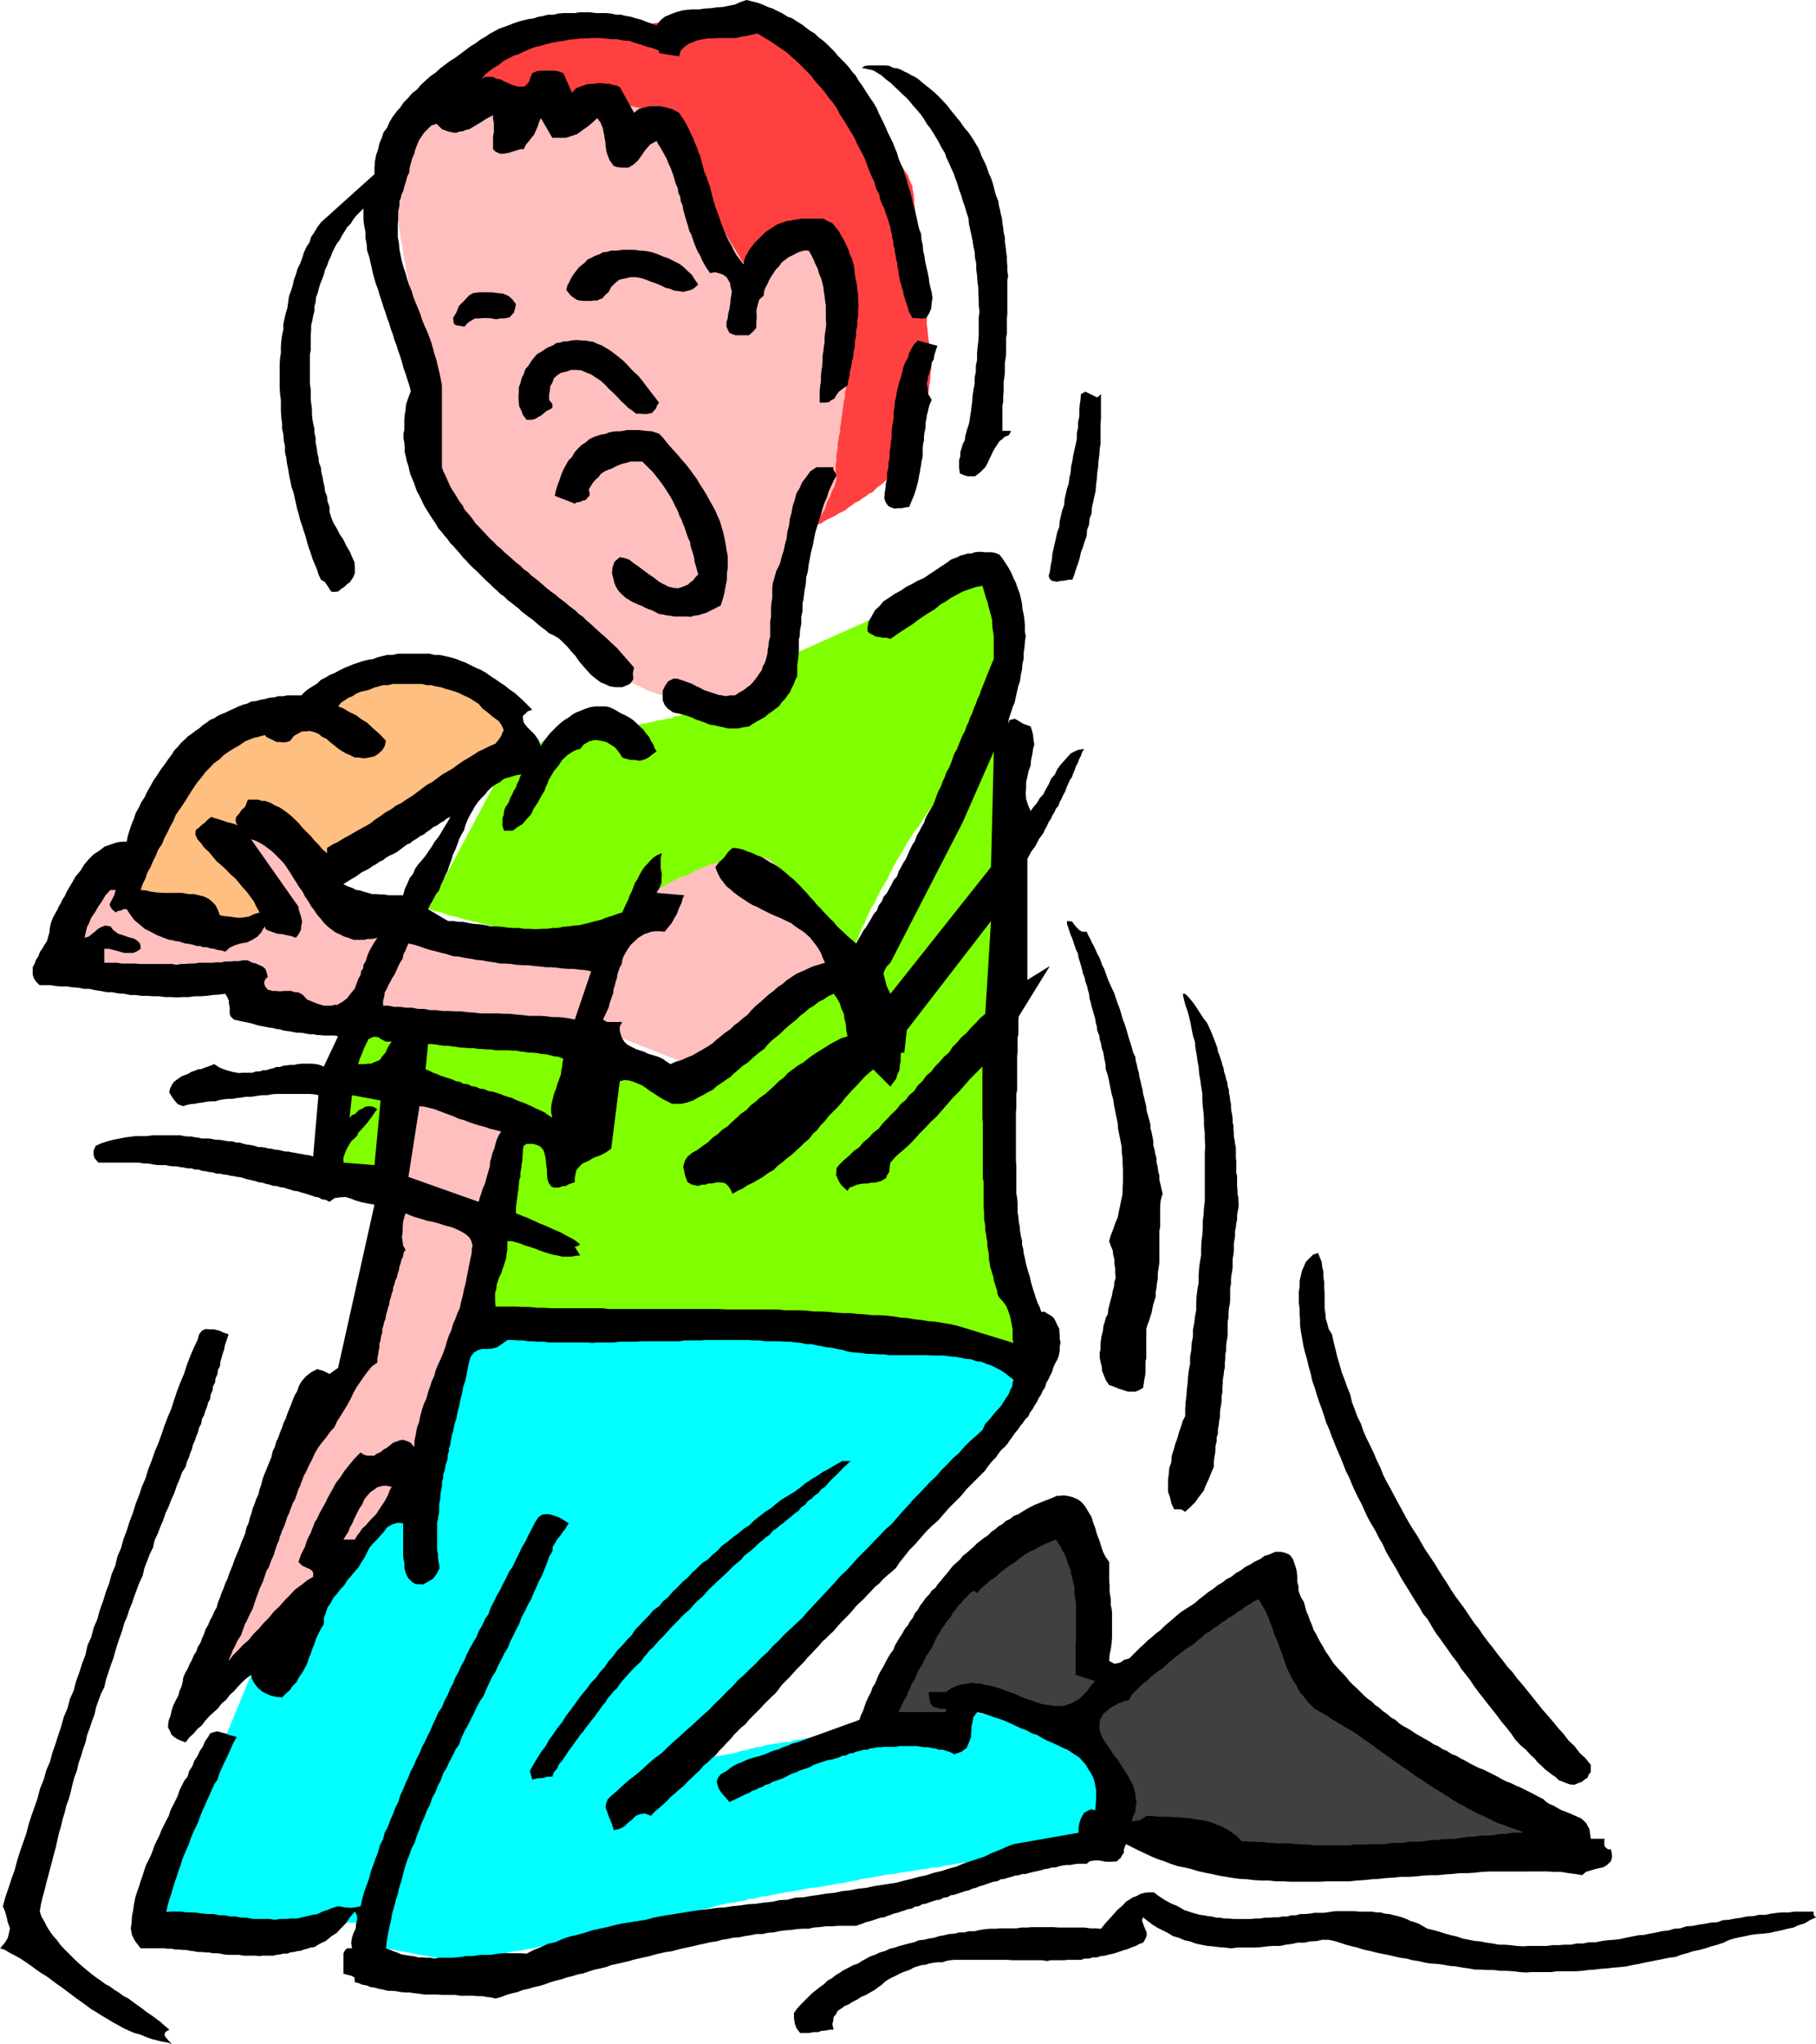
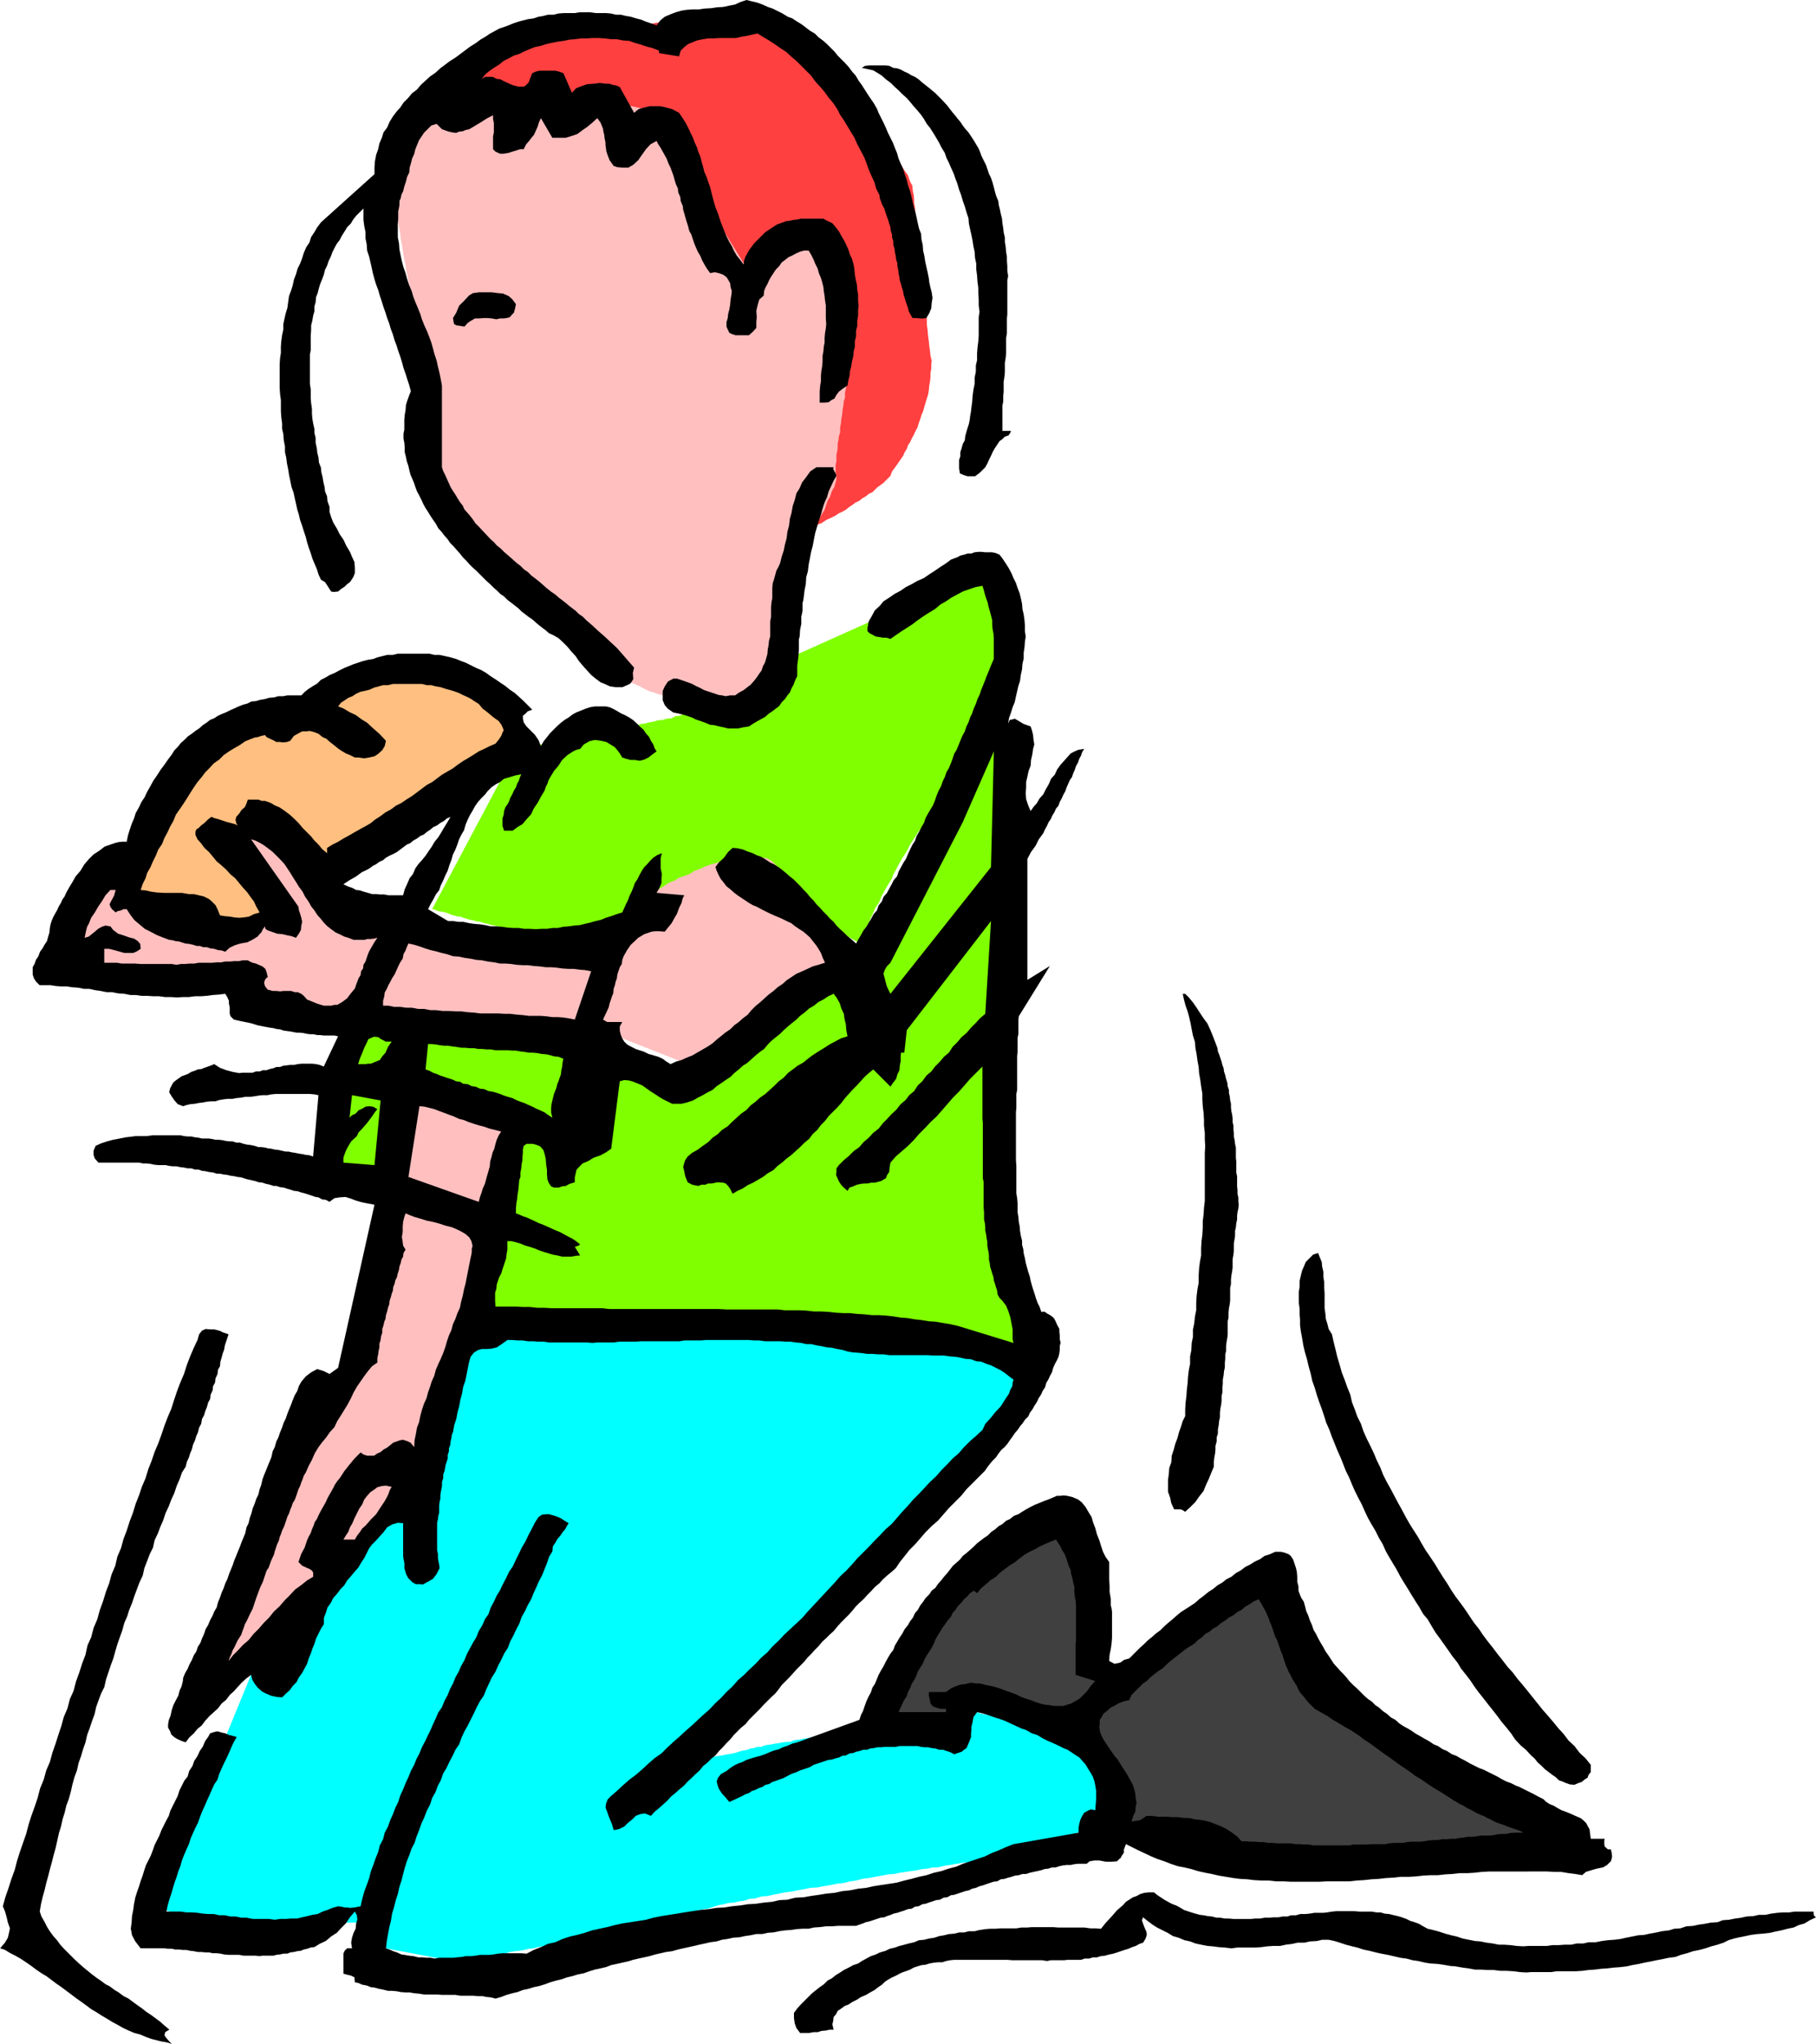
<svg xmlns="http://www.w3.org/2000/svg" height="480" viewBox="0 0 319.824 360" width="426.432">
  <path style="fill:#0ff" d="m324.134 479.913-36.576 38.736-22.896 26.28-7.92 7.416.144-.144.648-.216.288-.216.576-.072.504-.144.72-.072.648-.36.792-.216.864-.216.936-.216 1.008-.216 1.008-.144 1.08-.216 1.224-.216 1.08-.36 1.152-.216.504-.216.576-.072.648-.216h.648l.504-.216.648-.144.648-.072.648-.144.648-.072.648-.144.648-.072h.648l.504-.216.648-.144.648-.072.648-.144.576-.072.576-.144.648-.072h.648l.576-.144.648-.072.648-.144h.648l.504-.072h1.8l1.008-.216 1.08-.216 1.08-.216 1.008-.144 1.008-.216 1.08-.216.936-.144 1.08-.144.864-.288.936-.144 1.008-.288.864-.144.792-.216.864-.072.792-.216.864-.144.648-.288.792-.144.648-.216.72-.072.576-.144.576-.072.576-.144h.504l.864-.216h1.512l.576.36.504.216.936.216.576.072.648.216.648.144.864.288.648.144.792.216.864.072 1.008.36.864.216.936.216 1.008.216.936.288.864.216.864.216.864.216.936.288.864.216.864.216.72.36.864.288.648.216.648.36.576.288.504.36.864.648.504.648.144.576.216.792.072.864.36.936.072 1.008.216.936.216.936.216 1.08.144.864.216 1.008.072.72.216.72.144.576.072.432v.216l.144.216-23.832 6.984h-.648l-.648.072-.864.144h-.648l-.504.072-.648.144-.576.072-.72.144-.648.072-.72.144-.792.216h-.936l-.864.216-.936.072-1.008.216-1.08.144-.864.144-1.008.144-.936.216-1.152.072-1.08.216-1.224.216-1.08.216-1.152.144-1.08.288-1.08.144-1.08.288-1.296.144-1.008.216-1.296.216-1.08.216-1.224.072-1.008.216-1.224.216-1.08.216-1.152.144-1.08.216-1.08.216-.936.216-1.08.072-1.08.36-1.008.072-.792.288-1.008.144-.936.216-1.008.072-.72.216-.864.144-.72.216-.648.216-.648.216-.648.072-.648.144-.576.072-.432.216-.792.216-.432.36-.648.072-.648.216-1.008.36-.864.288-.648.144-.504.216-.648.072-.648.216-.72.144-.648.216-.648.072-.648.216-.864.144-.72.144-.864.144-.792.216-.864.072-.864.216-.864.216-.72.216-.936.144-.864.216-.864.072-.864.216-1.008.144-.792.216-.864.216-.864.216-1.008.072-.864.144-.864.072-.792.216-1.008.144-.72.216-.864.072-.792.216-.936.144-.72.072-.864.144-.648.216-.792.072-.648.144-.648.072-.648.216h-.576l-.648.144-.648.072-.432.072-1.008.216-.72.216-.792.144-.36.072h-.36v.144l-12.888-2.448-.504-4.536h-30.816l-.72-.072-.864-.144-.936-.288-1.008-.216-1.08-.432-1.08-.36-1.008-.432-1.008-.288-1.08-.432-.936-.432-1.008-.36-.576-.288-.792-.288-.432-.216-.288-.144 12.816-20.808 7.56-18.432 10.944-17.28 20.808-42.696.072-.072.504-.144.36-.072h.432l.504-.144h.648l.576-.216h.72l.648-.216h.936l.864-.216h1.008l.936-.216h1.224l.936-.216 1.152-.072 1.08-.144 1.224-.072.504-.072h.648l.648-.144h.648l.648-.072h1.944l.648-.144h.648l.576-.072h.648l.648-.144h15.48l.864.144h.72l.864.072h.792l.792.144h2.376l.864.072h.792l.792.144h.792l.936.072h.792l.864.072h.72l.864.144h.72l1.008.072.72.144 1.008.072h1.44l.792.144.864.072h1.512l.72.144.864.072h1.512l.72.144.792.072h1.512l.72.144.72.072h1.944l.648.144h1.944l.648.072h1.08l1.152.144h1.008l.936.072h2.88l1.224.144h1.8l.648.072h.648l.576.144.648.072.72.144h.648l.648.072.648.144.72.072h.648l.792.144.72.072.792.144h.576l.792.072.72.144.792.072h.648l.72.144.792.072.72.216h.648l.648.144.648.072.648.144h.648l.648.072.648.144.576.072 1.08.144 1.224.216 1.08.072 1.08.216.72.072.864.144.648.072.648.216.864.144z" transform="translate(-137.726 -240.945)" />
-   <path style="fill:#80ff00" d="M263.726 365.36h-.216l-.504.145-.792.216-.864.288h-.648l-.648.216-.576.144-.576.216-.72.072-.792.36-.72.072-.648.36-.864.072-.72.216-.864.072-.648.216-.864.144-.792.216-.648.072-.648.216h-.72l-.648.144h-.648l-.432.072h-1.728l-.72-.288h-.72l-.792-.144-.72.144h-.864l-.648.072-.864.144-.648.216h-.72l-.648.216-.648.072-.432.216-.648.144-.216.216-9.432 4.896-13.968 26.28h.216l.936.36.576.072.864.216.864.36 1.08.288h.432l.504.216.504.144.648.216.576.072.648.216.648.072.648.216.648.144.648.216.576.072.792.216.648.144.72.216.792.216.72.216.648.072.648.144.72.072.792.216.648.144.648.072.72.144.792.216h.648l.576.072.648.144.648.072h.648l.648.144.648.072.648.144h2.16l.936-.144h1.008l.648-.216.648-.072.504-.36.432-.288.504-.864 1.008-.864.648-.576.648-.288.72-.504.864-.36.72-.504 1.008-.36.936-.504 1.008-.36.936-.432.936-.432 1.008-.432 1.08-.288.864-.432.936-.432.936-.288 1.008-.36.864-.288.864-.36.72-.288.864-.216.648-.36.648-.216.432-.216h.504l.648-.216h.36l21.312 11.952v-.36l.36-.648.216-.648.216-.504.288-.792.432-.648.288-.792.432-.864.432-1.008.648-.936.432-1.08.576-1.08.648-1.08.648-1.08.216-.648.288-.504.36-.648.288-.576.648-1.152.72-1.08.36-.648.288-.648.36-.504.36-.576.72-1.152.792-.936.648-1.08.72-1.08.72-1.008.792-.72.648-.936.72-.648.792-.792.72-.432.504-.72.648-.792.648-.792.648-.864.576-1.008.504-.936.576-1.08.504-.936.144-.648.216-.576.144-.648.216-.504.432-1.224.432-1.08.144-.576.216-.648.072-.576.216-.504.36-1.224.288-1.08v-.648l.144-.576.072-.576.216-.504.144-1.08.288-1.008.144-1.08.072-.936.144-.864.216-.72v-.864l.072-.648.144-.648.072-.36.144-.576.072-.216-.936-7.992-10.944-1.512-8.28 5.904-18.936 8.496-.936 5.904z" transform="translate(-137.726 -240.945)" />
+   <path style="fill:#80ff00" d="M263.726 365.36h-.216l-.504.145-.792.216-.864.288h-.648l-.648.216-.576.144-.576.216-.72.072-.792.36-.72.072-.648.36-.864.072-.72.216-.864.072-.648.216-.864.144-.792.216-.648.072-.648.216h-.72l-.648.144h-.648l-.432.072h-1.728l-.72-.288h-.72l-.792-.144-.72.144h-.864l-.648.072-.864.144-.648.216l-.648.216-.648.072-.432.216-.648.144-.216.216-9.432 4.896-13.968 26.28h.216l.936.36.576.072.864.216.864.36 1.08.288h.432l.504.216.504.144.648.216.576.072.648.216.648.072.648.216.648.144.648.216.576.072.792.216.648.144.72.216.792.216.72.216.648.072.648.144.72.072.792.216.648.144.648.072.72.144.792.216h.648l.576.072.648.144.648.072h.648l.648.144.648.072.648.144h2.16l.936-.144h1.008l.648-.216.648-.072.504-.36.432-.288.504-.864 1.008-.864.648-.576.648-.288.72-.504.864-.36.72-.504 1.008-.36.936-.504 1.008-.36.936-.432.936-.432 1.008-.432 1.08-.288.864-.432.936-.432.936-.288 1.008-.36.864-.288.864-.36.72-.288.864-.216.648-.36.648-.216.432-.216h.504l.648-.216h.36l21.312 11.952v-.36l.36-.648.216-.648.216-.504.288-.792.432-.648.288-.792.432-.864.432-1.008.648-.936.432-1.08.576-1.08.648-1.08.648-1.08.216-.648.288-.504.36-.648.288-.576.648-1.152.72-1.08.36-.648.288-.648.36-.504.36-.576.72-1.152.792-.936.648-1.08.72-1.08.72-1.008.792-.72.648-.936.72-.648.792-.792.72-.432.504-.72.648-.792.648-.792.648-.864.576-1.008.504-.936.576-1.08.504-.936.144-.648.216-.576.144-.648.216-.504.432-1.224.432-1.08.144-.576.216-.648.072-.576.216-.504.36-1.224.288-1.08v-.648l.144-.576.072-.576.216-.504.144-1.08.288-1.008.144-1.08.072-.936.144-.864.216-.72v-.864l.072-.648.144-.648.072-.36.144-.576.072-.216-.936-7.992-10.944-1.512-8.28 5.904-18.936 8.496-.936 5.904z" transform="translate(-137.726 -240.945)" />
  <path style="fill:#ffbfbf" d="m247.31 401.649.216-.216.792-.432.432-.432.648-.36.576-.432.864-.432.792-.504.864-.576.936-.576 1.08-.576.936-.648 1.224-.504.504-.36.576-.216.648-.216.648-.216 1.008-.648 1.224-.432.504-.288.648-.216.576-.216.648-.144 1.008-.36 1.224-.36 1.08-.288 1.152-.144 1.008-.216h1.872l1.008.36.72.072.792.432.504.432.648.72.288.648.432.648.432.648.576.792.432.648.504.72.432.648.648.72.432.648.576.648.504.648.648.792.432.504.504.648.576.648.648.648.864.936.936 1.08.72.864.792.864.504.504.576.576.216.216.216.216-28.728 18.792-19.872-7.848z" transform="translate(-137.726 -240.945)" />
  <path style="fill:#000" d="m321.11 471.993-.288-.864-.36-.72-.288-.792-.216-.72-.288-.864-.216-.72-.216-.792-.144-.72-.288-.864-.216-.792-.216-.792-.144-.792-.216-.864-.072-.72-.216-.792v-.72l-.216-.864-.144-.864-.072-.864-.144-.72-.072-.864-.144-.864v-1.584l-.072-.864-.144-.864v-4.824l-.072-1.008v-8.424l.072-.792v-2.448l.144-.72v-5.904l.072-.792v-2.448l.144-.72v-2.448l.072-.648 5.472-8.856-3.96 2.448v-21.312l.648-1.224.792-1.08.576-1.152.792-1.08.288-.648.36-.648.288-.648.36-.504.288-.648.36-.576.288-.648.432-.504.216-.648.36-.648.288-.648.36-.648.216-.648.288-.648.288-.648.36-.504.216-.648.288-.648.216-.648.36-.648.216-.648.288-.504.216-.648.36-.576-1.008.144-.648.288-.72.36-.576.648-.576.648-.648.72-.576.792-.432.936-.648.72-.432 1.008-.504.864-.432.864-.648.72-.504.864-.576.648-.504.72-.432-1.008-.36-1.08-.072-1.08.072-1.008v-.936l.216-.936.216-1.008.36-.936.072-1.008.216-.936.144-1.008.216-.792-.144-.864-.072-.792-.216-.864-.216-.648-1.224-.432-1.08-.648-.504-.288-.432.144-.432.072-.288.648.144-.936.36-1.008.288-.936.36-.864.216-1.008.216-.936.216-.936.288-.864.144-1.08.216-1.008.072-.936.216-.936v-1.008l.144-.936.072-1.008.144-.936-.144-.936v-1.008l-.072-.936-.144-1.008-.216-.936-.072-.936-.216-1.008-.216-.864-.36-.936-.288-.864-.432-.864-.36-.864-.504-.936-.504-.792-.576-.864-.504-.648-.648-.288-.648-.144h-1.224l-.648-.072h-.576l-.648.072-.576.216h-.648l-.648.216-.648.144-.504.288-1.152.432-.864.648-1.008.648-.936.648-1.008.648-.936.648-1.152.504-1.008.576-1.008.504-.936.648-1.08.576-.936.648-1.008.648-.648.792-.864.792-.504.936-.576 1.008-.216 1.152v.576l.36.36.432.216.648.36.504.072.792.144h.648l.648.216.936-.648.936-.648 1.008-.648 1.008-.648.936-.72.936-.648 1.008-.648 1.08-.648.936-.792 1.008-.576.936-.648 1.08-.576.936-.504 1.224-.432 1.08-.36 1.152-.216.216.648.216.792.216.72.288.792.144.72.216.72.216.792.216.864v.72l.072.864.144.72.072.864v3.672l-.288.648-.36.864-.288.72-.36.864-.288.792-.36.864-.288.72-.288.864-.36.72-.288.864-.36.792-.288.864-.36.72-.288.864-.36.72-.288.864-.432.792-.36.864-.288.72-.36.864-.432.72-.288.864-.288.792-.36.864-.432.72-.288.864-.36.72-.288.864-.432.792-.36.864-.288.864-.36.864-.432.72-.432.72-.432.792-.288.864-.432.72-.432.864-.432.72-.288.864-.432.648-.432.864-.36.792-.36.864-.432.648-.432.792-.432.792-.288.864-.576.648-.36.72-.432.792-.432.792-.576.648-.288.792-.576.72-.288.864-.576.648-.432.792-.432.72-.432.72-.504.648-.432.792-.432.72-.432.792-.72-.648-.792-.648-.648-.648-.648-.576-.648-.648-.504-.648-.648-.576-.504-.576-.648-.648-.576-.648-.648-.648-.504-.648-.648-.648-.504-.648-.576-.576-.504-.576-.648-.648-.648-.648-.648-.504-.648-.576-.792-.648-.576-.432-.792-.504-.648-.288-.864-.576-.72-.432-.792-.288-.72-.36-.864-.288-.864-.36-.936-.216-.864-.072-.792.72-.72 1.008-.936.864-.576.792.216.648.36.792.36.648.576.72.432.576.648.504.648.576.648.504.648.432.648.432.648.432.72.432.72.288.792.432.72.36.864.432.648.288.864.36.648.288.864.432.648.288.72.576.648.432.792.504.504.432.648.576.504.648.576.72.432.648.432.72.288.792.432.936-1.152.36-1.008.288-.936.432-.936.432-1.008.432-.864.576-.864.576-.72.648-.864.576-.72.648-.864.648-.792.72-.72.648-.792.648-.72.72-.648.792-.864.648-.72.648-.792.576-.72.72-.864.576-.792.648-.72.576-.72.648-.864.576-.864.504-1.008.576-.864.504-.936.36-.936.432-1.008.288-.936.432-.792-.504-.576-.432-.792-.36-.72-.216-1.008-.288-.72-.36-.864-.288-.648-.216-.864-.432-.648-.36-.504-.504-.36-.576-.288-.72-.144-.648v-.72l.432-.792h-2.664l-.72-.432.504-1.08.504-1.08.144-.648.216-.648.216-.648.216-.504.072-.792.216-.648.144-.648.216-.576.072-.648.216-.648.216-.648.36-.576.072-.648.216-.648.36-.648.288-.504.648-.936.864-.792.432-.432.504-.288.576-.36.648-.216.648-.216.648-.072h.72l.936.072.576-.72.648-.792.432-.792.504-.864.36-1.008.432-.864.216-.864.288-.504-4.896-.432.504-.864.36-.864v-.864l.072-.72-.216-1.008v-1.8l.216-.864-.864.36-.648.432-.504.504-.576.648-.504.504-.432.648-.432.792-.36.72-.432.648-.288.792-.288.72-.36.72-.288.792-.36.72-.288.648-.36.792-.936.288-1.008.36-.936.288-.864.36-.936.216-1.008.288-.936.216-.864.216-.936.072-1.008.144-.936.072-1.008.216h-.936l-.936.144h-1.008l-.936.072-1.08-.072h-1.008l-.936-.144h-.936l-1.08-.072-1.008-.144-.936-.072h-1.008l-.936-.216-.936-.144-1.008-.072-.936-.144-1.008-.216h-.792l-1.008-.144h-.864l-3.528-2.088.432-.864.504-.864.432-.864.576-.72.288-.864.432-.864.36-.864.432-.864.288-.936.36-.936.288-1.008.432-.864.36-.936.288-.864.432-.864.432-.72.288-1.008.36-.864.432-.864.432-.72.432-.792.504-.72.576-.648.648-.648.504-.648.648-.648.72-.504.792-.432.72-.576 1.008-.288.936-.288 1.08-.216-.216.504-.216.648-.288.504-.216.648-.36.576-.288.648-.36.648-.216.648-.288.504-.36.504-.216.648-.072.648-.216.648v1.296l.288.864h1.512l.864-.648.864-.504.72-.864.792-.864.504-1.08.648-.936.576-1.08.648-1.08.216-.648.288-.576.216-.648.288-.504.648-1.08.792-.936.648-1.008.936-.864.432-.288.576-.36.576-.288.648-.144.648-.792 1.008-.576.936-.216 1.08.144.936.216 1.08.648.432.288.432.504.432.576.432.72.648.216.864.216h.72l.864.144.792-.216.72-.36.648-.504.792-.576-.36-.576-.216-.648-.432-.648-.288-.648-.576-.648-.432-.648-.648-.576-.504-.504-.72-.648-.648-.432-.792-.432-.648-.288-.72-.432-.648-.36-.648-.288-.648-.144h-1.944l-.864.144-.864.288-.864.36-.72.288-.648.36-.648.504-.72.432-.648.504-.648.576-.648.648-.648.648-.504.648-.576.72-.504.864-.432-1.08-.648-.936-.792-.792-.648-.648-.504-.72-.144-.72v-.432l.432-.36.432-.432.792-.288-.864-.864-.792-.792-.72-.648-.72-.648-.864-.576-.792-.648-.864-.576-.72-.504-1.008-.648-.792-.576-.864-.504-.864-.36-1.008-.504-.864-.432-.792-.288-.864-.36-1.008-.288-.936-.216-1.008-.216h-.864l-.936-.216h-5.544l-.864.216h-1.008l-.864.216-.864.216-.72.288-.936.144-.864.216-.864.288-.864.288-.864.36-.72.288-.864.432-.792.432-.864.36-.72.432-.864.432-.648.648-.72.432-.792.504-.648.504-.648.648h-2.448l-.72.144h-.864l-.792.216-.864.072-.72.216-.864.144-.72.216-.792.072-.72.36-.792.216-.72.288-.792.36-.648.288-.72.36-.72.288-.792.36-.648.432-.72.288-.648.504-.648.432-.648.576-.648.432-.648.504-.648.432-.648.648-.648.576-.504.648-.576.576-.504.792-.648.864-.648.936-.648.864-.648 1.008-.648.936-.504.936-.576 1.008-.432.936-.576.864-.432.936-.576 1.008-.288.936-.432 1.008-.36 1.08-.288.936-.216 1.08h-.792l-.648.072-.576.144-.648.216-1.224.432-.936.72-1.008.648-.864.864-.792.936-.648 1.08-.864 1.008-.648 1.152-.36.576-.288.504-.36.648-.288.648-.36.504-.288.648-.36.576-.288.648-.288.504-.36.648-.288.648-.216.648-.144.72-.072.792-.216.72-.216.792-.432.648-.36.648-.432.576-.288.792-.432.648-.216.648-.36.648v1.296l.216.648.36.576.648.648h1.944l.936.144.936.072h1.008l.936.144 1.008.072 1.08.216h.936l.936.216 1.008.144 1.08.216h.936l1.08.216 1.08.072 1.08.216h.936l1.008.144h1.008l1.08.072h1.008l1.08.144h1.08l1.008.072 1.008-.072h1.08l1.08-.144h1.08l.936-.072 1.08-.144 1.08-.072 1.152-.144.36.576.288.648v.504l.144.648v1.152l.144.432.576.576.936.216 1.008.216 1.08.216 1.152.36 1.08.216 1.152.216.576.072.504.144.648.072.648.216 1.08.144 1.152.216h.576l.648.072.648.144.648.072h.504l.648.144h.504l.648.072h1.872l.648.144-2.52 5.328-.72-.288-.648-.144-.648-.072h-1.944l-.648.072-.648.144h-.648l-.576.072-.648.072-.576.216h-.648l-.504.216-.648.144-.576.216h-.648l-.576.216h-.648l-.576.216h-1.8l-.576.072-1.152-.216-1.08-.288-1.152-.432-1.008-.648-.504.216-.576.216-.648.216-.504.216-.648.072-.504.216-.648.216-.576.36-1.152.432-1.008.72-.432.36-.288.504-.288.576-.144.648.432.72.504.72.576.648.936.36.648-.216.648-.144.792-.072.72-.144.648-.072.72-.144.792-.072h.72l.648-.216.864-.144.648-.072h.864l.72-.144.792-.072.72-.144h.864l.648-.072.864-.144.648-.072h.864l.72-.144.792-.072h5.976l.792.072.72.144-.936 10.8-.648-.216-.648-.072-.648-.144-.576-.072-.648-.144-.504-.072-.648-.144h-.504l-.648-.144-.648-.144-.648-.072-.576-.144-.648-.072-.504-.144-.648-.072h-.504l-.648-.216-.648-.144-.648-.072-.648-.144-.648-.216h-.648l-.648-.216h-.504l-.648-.072-.648-.144-.648-.072h-.576l-.648-.144-.504-.072h-1.224l-.576-.144-.648-.072-.648-.144h-.648l-.648-.072-.648-.144h-4.824l-1.08.144h-1.944l-.504.072-1.224.144-1.08.216-1.152.216-1.08.288-1.08.36-.936.432-.36.864v.72l.216.648.648.72h7.2l.648.144h.648l.648.072.648.144.72.072h1.296l.648.144.648.072h.648l.648.144.648.072.648.144h.648l.648.216h.648l.576.216.648.072.648.144.648.072.648.216h.576l.648.144.648.072.576.144.576.072.648.144.648.072.648.216.504.144.648.144.648.144.648.216.648.072.648.216.648.144.648.216h.504l.648.216.648.072.648.216.504.144.648.216.648.072.648.216.576.144.648.216.648.216.648.216.504.072.648.36.648.072.648.36.864-.648.936-.144 1.008-.072.936.288.936.36 1.008.288 1.08.216 1.152.216-6.408 28.728-1.512 1.08-.576-.288-.432-.216-1.152-.36-1.08.576-.936.72-.792.936-.432.792-.288.864-.432.72-.36.864-.288.792-.36.864-.288.72-.288.864-.36.72-.288.864-.36.864-.288.864-.36.72-.288 1.008-.36.72-.216 1.008-.288.72-.36.864-.288.72-.36.864-.288.792-.216.936-.288.792-.216.936-.36.72-.288.864-.36.864-.216.864-.288.792-.216.936-.36.72-.216 1.008-.288.72-.36.864-.288.792-.36.864-.288.72-.36.864-.288.864-.36.864-.288.72-.288.864-.36.72-.288.864-.36.792-.288.864-.36.864-.216.864-.432.72-.288.72-.432.792-.36.864-.432.72-.288.864-.36.792-.288.792-.432.648-.288.864-.432.648-.36.864-.432.792-.288.72-.432.72-.36.864-.072.648-.216.864-.36.792-.216.864-.432.792-.432.864-.288.864-.216 1.008-.288.72-.144.792v.576l.36.648.216.576.576.504.36.216.432.216.504.216.648.216.648-.864.792-.72.648-.792.72-.576.648-.864.72-.792.792-.72.72-.648.648-.864.792-.648.648-.864.72-.648.648-.72.72-.792.792-.72.864-.648.216.864.432.72.504.648.72.648.648.36 1.008.432.936.216 1.008.072.648-.648.72-.648.504-.72.648-.648.432-.864.576-.792.432-.792.432-.792.288-.936.36-.864.288-.864.36-.864.288-.936.432-.864.432-.864.504-.792v-1.08l.36-.936.288-.936.576-.792.432-.864.648-.72.648-.864.648-.648.504-.864.648-.72.648-.792.648-.72.504-.864.576-.864.432-.864.432-.864.504-.648.648-.648.648-.72.72-.792.648-.864.864-.504 1.008-.288.936.072v5.904l.072.432.144.72v.864l.288 1.008.36.72.648.648.288.216.432.216h.576l.648.072.936-.504.864-.504.648-.864.504-1.008-.072-.648-.144-.648-.072-.648v-.576l-.144-.648v-4.824l.144-.576.072-.648.144-.504v-1.296l.072-.648.144-.576v-.576l.072-.576.144-.648.072-.504v-.648l.216-.648v-.648l.216-.576.216-1.152.36-1.08v-.648l.216-.648v-.504l.216-.576.072-.648.144-.576.072-.576.216-.504.216-1.224.36-1.08.216-1.152.288-1.08.216-1.152.288-1.08.216-1.224.36-1.008.216-1.08.216-1.08.216-1.08.288-1.008.576-.72.648-.432.72-.216h1.008l.792-.072.864-.216.864-.576 1.008-.72h.864l.936.072h.864l.936.144h.864l1.008.072h.936l.936.144h6.696l.936.072.864-.072h2.88l1.008-.144h2.88l.936-.072h6.768l.864-.144h2.88l.864-.072h7.56l.936.072h.936l1.008.144h2.664l.936.072h.864l1.008.144.864.072.936.216h.864l.936.216.864.144 1.008.216.864.072.936.216.864.144.936.288.792.144.864.072.864.072.936.144h.936l1.008.072h.936l1.008.144h6.768l1.08.072h1.8l1.008.144.936.072.864.144.936.216 1.008.072.936.36.864.072.864.36.864.288.864.432.72.36.792.504.72.576.864.648-.144.504-.072.648-.36.648-.216.648-.72 1.08-.72 1.152-1.008 1.08-.864 1.08-.864.936-.504 1.08-1.08 1.008-1.08.936-1.08 1.08-.936 1.08-1.08.936-.936 1.008-1.008 1.008-.936 1.08-1.08 1.008-1.008 1.08-1.008 1.08-1.008 1.008-.864 1.008-1.008 1.08-.936 1.08-.936 1.08-1.08.936-1.008 1.08-.936.936-1.008 1.08-1.008 1.008-1.008 1.008-.936 1.08-1.008 1.08-1.08 1.008-.936 1.08-.936 1.008-1.008 1.08-.936 1.008-1.008 1.08-.936 1.008-.936 1.08-1.08 1.008-1.008.936-1.08 1.008-.936 1.008-1.08 1.008-.936 1.08-1.08.936-1.008 1.08-1.08 1.008-.936.936-1.08.936-.936 1.08-1.08 1.008-1.008 1.08-1.008.936-1.008 1.08-1.08.936-1.08 1.008-1.008.936-1.08.936-1.08 1.008-1.08.936-1.08 1.008-.936.936-1.224.864-1.08.936-1.08 1.008-1.08.936-1.152.864-1.08.936-1.08 1.008-1.08.936-.648.648-.288.792-.072.648.288.72.216.648.288.72.36.864.288 1.008 1.008-.216.864-.432.648-.648.72-.576.648-.648.72-.288.864-.144 1.08.432.648-.72.792-.648.72-.648.72-.648.648-.72.792-.648.72-.648.792-.648.648-.72.72-.648.648-.648.72-.648.648-.792.792-.648.648-.648.72-.576.648-.792.648-.648.648-.72.648-.648.648-.792.648-.648.648-.648.72-.576.648-.792.648-.648.648-.648.648-.648.648-.72.648-.648.648-.648.72-.648.576-.72.576-.792.648-.648.648-.648.648-.72.648-.72.648-.648.648-.648.648-.792.648-.648.648-.72.648-.648.648-.792.648-.576.648-.648.72-.648.648-.792.648-.72.648-.648.648-.648.648-.72.648-.792.648-.648.72-.648.648-.72.648-.648.72-.792.792-.648.648-.72.72-.648.792-.648.72-.648.72-1.08.864-1.08.792-1.008 1.008-1.008.936-1.08.936-1.08 1.08-1.08 1.08-.936 1.008-1.152.936-1.08 1.08-1.08 1.08-1.08.936-1.152 1.08-1.08 1.08-1.08 1.08-1.08.432-.648.504-.648.432-.504.576-.576.432-.648.504-.648.576-.504.504-.576.432-.648.432-.576.432-.648.504-.576.432-.648.432-.504.432-.648.576-.576.288-.648.432-.576.36-.648.432-.648.288-.648.432-.648.288-.648.432-.648.216-.792.36-.576.288-.648.36-.648.216-.792.288-.648.36-.648.288-.648.144-.648.072-.576v-.648l.144-.576-.144-.648v-.648l-.072-.648v-.504l-.36-.648-.216-.504-.288-.576-.216-.288-.576-.432-.432-.216-.504-.36zm-112.392-73.368h-2.592l-.72-.144h-.792l-.72-.072h-.648l-.72-.216-.792-.216-.648-.216-.648-.072-.648-.36-.648-.216-.504-.216-.432-.216 1.08-.72 1.152-.648.576-.432.504-.36.648-.288.648-.36.576-.432.576-.288.576-.432.648-.288.504-.432.648-.36.648-.288.648-.36.576-.432.576-.432.576-.432.648-.288.504-.432.648-.36.576-.432.648-.288.504-.432.648-.432.504-.432.648-.288.576-.432.648-.36.504-.432.648-.288-.504.864-.576.936-.504.864-.576.936-.648.792-.504.864-.504.72-.576.864-.648.792-.648.72-.504.72-.432 1.008-.576.72-.432 1.008-.432.936z" transform="translate(-137.726 -240.945)" />
  <path style="fill:#ff4040" d="m216.134 256.857 22.32.432 10.944 3.528.072.216.432.936.288.576.36.72.432.792.504.936.432.864.648.864.648.864.648.864.648.72.648.792.72.648.864.648.576.36.648.792.648.864.648.936.504 1.008.648 1.152.216.504.288.648.216.648.36.648.432 1.08.432 1.08.288.864.432.936.216.648.216.648.144.36.072.216 4.968 2.88 7.92-4.392 7.488 5.904v19.368l-3.528 18.792v6.984-.144l.432-.216.504-.432.864-.288.864-.576 1.08-.504.576-.288.504-.36.648-.288.648-.36.504-.432.648-.432.576-.432.648-.288.504-.432.648-.36.504-.432.648-.288.864-.864 1.008-.72.648-.648.648-.648.288-.792.648-.864.648-.936.648-.936.288-.648.36-.576.216-.648.36-.504.288-.648.36-.648.288-.648.36-.648.216-.72.288-.792.216-.72.288-.648.216-.792.216-.72.216-.72.216-.648.144-.864.072-.792.144-.72.072-.792v-.72l.144-.72v-.792l.072-.648-.216-.864-.072-.72-.144-1.008-.072-.792-.144-1.008-.072-.936-.144-1.08v-1.008l-.216-1.152-.072-1.08-.144-1.152-.072-1.08-.144-1.152-.072-1.08-.072-1.224v-1.08l-.144-.648-.072-.648-.144-.504v-.504l-.072-1.224-.144-1.08-.216-1.08v-1.008l-.216-1.008v-.864l-.216-.936-.072-1.008-.144-.864v-.576l-.072-.792-.144-.648-.072-.648v-.288l-.36-.648-.216-.576-.216-.648-.36-.504-.504-.72-.432-.792-.576-.72-.504-.792-.648-.864-.648-.864-.648-.792-.648-.864-.72-.864-.648-.864-.792-.864-.576-.792-.792-.936-.72-.72-.648-.864-.648-.648-.648-.792-.648-.648-.648-.648-.432-.504-.936-1.08-.648-.72-.432-.576-.144-.072-6.984-9.432-.216-.144h-.288l-.648-.072-.648-.144-1.08-.072-.936-.144-.648-.072h-1.728l-.72-.144h-4.176l-.648.144h-2.088l-.648.072h-.648l-.648.216-.576.144-.432.216-1.224.216-1.08.216-1.08.216-1.008.288-1.224.144-1.08.216-.936.216-1.008.216-.936.072-.864.144-.864.072-.504.216-1.008.072-.216.144-6.84-1.368-13.392 3.96z" transform="translate(-137.726 -240.945)" />
  <path style="fill:#ffbfbf" d="M216.134 256.857h-.576l-.648.072-.504.36-.936.288-.864.432-1.008.648-.864.792-.936.648-.864.936-.504.504-.36.576-.288.648-.36.648-.288.648-.36.648-.216.72v.936l-.072.792v1.944l.216 1.08v.936l.072.936.144 1.008.072.936.144 1.008.072 1.08.144.936.216 1.08.072.936.216 1.008.144.936.216 1.08.072.936.216 1.008.144.936.144 1.008.144.72.216.936.072.792.216.936.144.792.216.864.072.72.216.864.144.648.072.648.144.648.216.72.072.576.144.648.072.504.216.504v.36l.216.648v.648l.216.864v.72l.144.864.072.936.144 1.08v1.008l.072 1.08v.936l.144 1.152v1.08l.072 1.224v.504l.144.648v.576l.072.576v6.984l.144 1.008v3.096l.072.288.144.216.648.792.288.432.504.72.576.648.648.936.648.864.648 1.008.72 1.08 1.008 1.152.288.576.504.504.432.648.576.648.432.648.648.648.432.648.648.648.432.504.504.648.432.648.504.648.576.648.504.648.576.648.648.648.432.648.504.576.576.648.648.648.504.648.504.648.576.648.648.648.936 1.08 1.08 1.152 1.08 1.08 1.08 1.08.864.864.936.936 1.008.792.936.864.648.504.864.648.72.648.864.648.792.576.864.504.792.504.864.648.792.432.864.432.864.432.864.576.72.288.936.432.792.432.936.432.792.216.72.288.792.216.792.36.792.216.72.216.792.216.864.216.648.072.72.144.648.072.72.216h.648l.648.144h.648l.648.072.936-.072 1.08-.144 1.008-.072 1.08-.144.936-.216.936-.216.792-.216.864-.216.648-.288.648-.216.504-.216.576-.144.648-.288h.288v-.216l.144-.504.072-.792.288-.936v-.648l.216-.648.144-.648.216-.648.072-.864.216-.72.144-.792.288-.72.144-1.008.216-.864.072-.792.216-.864.144-1.008.216-.864.216-.864.216-.72.072-.936.144-.864.072-.864.216-.792.144-.72.216-.792.072-.576.216-.648v-.792l.216-.72.144-.792.288-.648.216-.72.216-.72.216-.648.288-.648.216-.792.36-.648.216-.72.288-.648.216-.648.36-.648.288-.504.36-.576.216-.648.216-.648.216-.504.288-.432.36-1.08.432-.72.216-.792.144-.504v-.648l-.144-.576v-1.296l.144-.792v-1.08l.144-.648.072-.576v-.72l.144-.648.072-.648.216-.648v-.864l.144-.72.072-.792.144-.72.072-.864.144-.792.072-.72.216-.72v-.864l.216-.864v-.864l.216-.792.144-.792.072-.792.144-.864.216-.648V302l.072-.72-.072-.864v-.864l-.144-.864v-.792l-.216-.936v-.72l-.216-1.008v-.72l-.216-.864v-.792l-.216-.72v-.648l-.216-.864-.072-.72-.216-.648v-.576l-.216-.648-.144-.648-.216-.504v-.36l-.216-.936-.072-.504-.144-.432-.288-.216-.504-.432-.864-.576-1.08-.504-.792-.36-.648-.216-.72-.072h-1.368l-.792.072-.72.36-.648.432-.648.288-.648.576-.648.648-.504.648-.576.504-.432.648-.504.648-.36.648-.72.936-.576 1.008-.288.504v.36l-10.44-16.848-5.976-12.888-11.88-2.592-16.848-1.368z" transform="translate(-137.726 -240.945)" />
  <path style="fill:#000" d="m138.23 576.68.432-1.583.576-1.656.504-1.584.576-1.584.432-1.656.504-1.584.576-1.656.504-1.44.432-1.656.504-1.584.576-1.584.504-1.512.432-1.656.648-1.584.432-1.584.648-1.512.432-1.584.576-1.656.504-1.584.504-1.512.432-1.584.648-1.512.432-1.656.648-1.44.432-1.656.576-1.584.504-1.584.576-1.512.36-1.656.648-1.44.432-1.656.648-1.512.432-1.584.576-1.584.504-1.656.576-1.512.432-1.584.648-1.512.36-1.584.648-1.512.432-1.584.576-1.512.504-1.584.576-1.512.504-1.656.576-1.44.504-1.512.648-1.512.504-1.656.576-1.44.504-1.512.648-1.512.576-1.584.504-1.512.576-1.512.648-1.512.504-1.584.504-1.512.576-1.512.648-1.512.504-1.584.576-1.512.648-1.512.648-1.368.288-1.008.504-.648.648-.288.792.072h.72l.864.216.792.36.864.288-.216.648-.216.648-.216.648-.144.792-.216.576-.216.792-.216.72-.072.792-.36.648-.072.72-.36.792-.072.72-.36.648-.072.72-.36.792-.072.72-.36.648-.216.792-.288.72-.216.72-.36.648-.144.864-.36.648-.216.864-.288.648-.216.72-.36.792-.216.864-.288.648-.216.72-.36.792-.216.864-.648 1.008-.432 1.224-.504 1.152-.432 1.296-.504 1.08-.432 1.152-.576 1.224-.432 1.296-.504 1.152-.432 1.152-.576 1.224-.288 1.296-.576 1.152-.432 1.152-.504 1.296-.288 1.296-.576 1.224-.432 1.152-.432 1.152-.432 1.296-.504 1.224-.36 1.152-.504 1.152-.36 1.296-.432 1.224-.432 1.224-.36 1.224-.36 1.296-.432 1.152-.432 1.296-.432 1.296-.288 1.296-.576 1.152-.432 1.152-.432 1.224-.288 1.296-.432 1.152-.432 1.296-.432 1.152-.288 1.296-.432 1.224-.36 1.224-.432 1.224-.288 1.296-.432 1.152-.36 1.296-.288 1.296-.36 1.296-.432 1.152-.288 1.224-.36 1.152-.288 1.296-.36 1.152-.288 1.296-.288 1.296-.36 1.296-.288 1.152-.36 1.296-.288 1.152-.36 1.296-.288 1.224-.36 1.296-.288 1.224-.216 1.296.288.864.576 1.008.432.864.504.792.576.792.648.72.576.792.648.72.648.648.648.648.648.648.792.72.648.576.792.648.792.648.864.648.648.432.864.648.72.36.864.648.72.432.864.648.864.432.864.648.792.576.72.504.72.576.864.576.792.576.864.648.72.648.864.72-.72.432-.144.576.36.504.504.576.432.432-.648-.216-.648-.144-.504-.072-.576-.144-1.152-.288-1.008-.36-1.008-.432-1.08-.288-1.008-.432-.936-.432-1.008-.576-.936-.504-.936-.576-.864-.504-1.008-.648-.864-.504-.864-.648-.792-.576-1.008-.72-.864-.648-.864-.648-.864-.648-.936-.648-.864-.648-.864-.648-.864-.504-.936-.648-.864-.648-.936-.648-.864-.576-1.008-.576-.864-.432-.936-.576-.864-.288.864-1.008.504-.864.216-.936.144-.72-.36-1.008-.216-.936-.288-1.008z" transform="translate(-137.726 -240.945)" />
  <path style="fill:#ffbfbf" d="M157.166 397.689h.936l-.288 1.008-.576 1.08-.216.432.144.432.288.432.648.576.288-.216.648-.144.432-.216h.576l.648 1.008.72.936.864.72.936.792 1.008.504 1.08.576 1.08.432 1.152.432.576.072.504.144.648.072.648.216.504.144.648.072.648.144.648.216h.576l.576.216h.648l.648.216.648.072.648.216.648.072.648.216.792-.72.936-.432.936-.288 1.224-.216.864-.432.936-.576.36-.432.288-.288.288-.576.36-.504.072.432.432.288.648.216 1.008.36.864.072.936.216.72.144.792.288.504-.72.36-.648.072-.792.144-.648-.144-.72-.216-.72-.216-.648-.072-.576-8.352-11.88.72.216.864.432.72.432.864.648.648.504.648.648.648.648.792.864.432.648.576.864.432.72.648 1.008.432.72.648.864.432.864.648.936.432.792.576.72.504.792.648.72.504.648.648.648.648.504.792.576.648.288.864.432.72.216.936.36h1.944l.432-.144h.576l.648-.072.576-.144-.576.864-.576 1.008-.288.504-.216.504-.216.648-.216.648-.36.576-.072.648-.36.504-.072.648-.36.576-.216.576-.216.576-.216.648-.72.864-.648.864-.864.648-.864.504h-.504l-.576.144h-1.296l-.72-.216-.648-.216-.864-.36-.72-.288-.576-.648-.432-.36-.648-.288h-.504l-.648-.216h-1.296l-.648.072-.648-.072h-.648l-.504-.144-.36-.072-.288-.36-.216-.288-.144-.576.144-.504.216-.288.288-.216-.216-.864-.216-.576-.504-.432-.504-.216-.648-.288-.576-.144-.504-.216-.36-.216h-.864l-.72.144h-.792l-.72.072h-.864l-.72.144h-.792l-.72.072h-2.448l-.792.144h-.864l-.72.072h-.792l-.72.144-.864-.144h-5.544l-.864-.072h-2.376l-.864-.144h-2.232v-2.448h.864l.864.216.792.216 1.008.288h1.584l.648-.288.648-.432-.072-.864-.432-.504-.648-.432-.864-.216-1.008-.36-.936-.288-.864-.648-.504-.648-.864-.144-.648.216-.648.36-.576.504-1.08.864-.72.216.144-.72.144-.648.144-.576.288-.504.432-1.08.648-.936.576-1.008.648-.936.648-1.08z" transform="translate(-137.726 -240.945)" />
  <path style="fill:#000" d="m174.374 546.873.36-.648.648-.216.648-.144.72.216.648.144.648.288.648.144.72.216-.504.864-.432.936-.432 1.008-.432.936-.432.864-.432.936-.432 1.008-.288.936-.576.864-.432.936-.432 1.008-.432.936-.432 1.008-.432.936-.36.936-.36 1.008-.432.864-.432.936-.432 1.008-.288.936-.432.936-.432 1.008-.36.936-.288 1.008-.36.936-.288.936-.36 1.008-.288.936-.288 1.008-.36 1.08-.288 1.008-.216 1.08h2.52l1.008.144h.936l1.008.072.936.144.936.072h1.008l.936.216h1.008l.936.216h.936l1.008.216h.936l1.08.216h2.88l1.008.144.936-.144h1.008l.936-.072h1.08l.864-.216.936-.216.864-.216.936-.144.864-.432.864-.288.864-.36 1.008-.288.504.072.648.144h.432l.504.072.792-.072 1.08-.216.288-1.296.36-1.296.432-1.152.432-1.224.288-1.152.432-1.152.432-1.224.432-1.08.288-1.152.576-1.08.288-1.152.576-1.08.432-1.224.432-.936.432-1.152.504-1.008.36-1.152.504-1.08.432-1.08.504-1.08.432-1.08.576-1.08.432-1.08.504-.936.432-1.08.576-1.08.432-.936.504-1.008.432-1.008.504-1.08.432-1.008.648-.936.432-1.08.576-1.08.432-1.08.504-.936.432-1.08.576-1.008.432-1.008.576-1.008.432-1.08.576-1.08.504-.936.576-.936.432-1.08.648-1.08.432-1.008.648-.936.36-1.08.576-1.08.504-1.08.576-.936.504-1.08.576-1.08.504-1.08.648-.936.576-1.224.504-1.008.504-1.08.648-1.08.576-1.224.504-.936.576-1.152.648-1.008.648-.432.648-.072h.576l.792.216.648.216.648.288.648.432.72.432-.288.432-.36.648-.432.504-.432.648-.504.576-.36.648-.432.648-.072.864-.576.936-.36 1.08-.432 1.08-.432 1.08-.576 1.08-.432 1.008-.504 1.08-.432 1.08-.576 1.008-.504 1.08-.576 1.008-.432 1.224-.504.936-.504 1.08-.576 1.08-.432 1.152-.648 1.008-.504 1.08-.576 1.08-.432 1.008-.648 1.008-.504 1.08-.504 1.08-.432 1.08-.648.936-.576 1.08-.504 1.08-.576 1.152-.504 1.008-.576 1.008-.504 1.08-.432 1.224-.648.936-.504 1.08-.576 1.08-.504 1.08-.576.936-.432 1.224-.504.936-.432 1.152-.576 1.008-.36 1.152-.576 1.08-.432 1.152-.504 1.08-.432 1.224-.432 1.08-.36 1.152-.504.936-.432 1.224-.432 1.08-.36 1.152-.288 1.08-.288 1.152-.36 1.08-.288 1.296-.36 1.08-.288 1.152-.36 1.224-.216 1.296-.288 1.152-.216 1.152-.216 1.224-.144 1.296.648.216.648.288.648.216.792.36.576.072.792.144.72.072.864.216h.648l.792.072h.72l.72.144.792-.144h2.448l.648-.072.864-.072.72-.144h.864l.792-.072.864-.144h1.584l.72-.072.864-.144.792-.072h3.312l.936.072 1.224-.648 1.296-.504 1.224-.576 1.296-.288 1.296-.576 1.296-.432 1.296-.288 1.296-.36 1.296-.432 1.296-.288 1.368-.288 1.368-.36 1.296-.288 1.44-.216 1.368-.216 1.368-.216 1.296-.36 1.44-.288 1.368-.216 1.368-.216 1.296-.216 1.368-.216 1.44-.216 1.512-.144 1.296-.216 1.368-.072 1.368-.216 1.44-.144 1.368-.216 1.368-.072 1.44-.216 1.512-.144 1.224-.288 1.44-.072 1.368-.36 1.44-.072 1.224-.216 1.512-.216 1.296-.216 1.512-.144 1.296-.288 1.368-.144 1.44-.288 1.368-.144 1.296-.288 1.368-.216 1.44-.216 1.368-.216 1.296-.36 1.224-.288 1.296-.36 1.368-.288 1.296-.432 1.296-.288 1.296-.432 1.368-.36 1.152-.504 1.296-.432 1.296-.432 1.296-.432 1.152-.576 1.296-.504 1.296-.576 1.296-.504 11.448-2.016v-.864l.144-.792.216-.72.288-.576.36-.576.648-.36.504-.216.792.144.072-1.008.072-.864v-1.584l-.144-.864-.144-.72-.288-.864-.36-.648-.504-.792-.432-.72-.576-.648-.504-.576-.792-.504-.648-.432-.648-.432-.576-.216-1.008-.504-.936-.432-1.008-.432-.864-.432-.936-.576-.936-.288-1.008-.576-.864-.288-1.08-.504-.936-.432-.936-.432-1.008-.36-.936-.288-1.008-.36-.936-.288-.936-.216-.648.864-.216 1.152-.144.576v.576l-.072.576v.648l-.36.936-.432 1.008-.432.288-.432.36-.648.216-.648.216-.72-.36-.648-.216-.648-.216h-.648l-.648-.216-.648-.072-.648-.144h-.648l-.576-.072-.648-.144h-3.168l-.648.144h-1.944l-.648.072h-.648l-.648.144-.648.072-.504.216h-.648l-.648.216-.648.144-.504.216-.648.072-.648.36-.648.072-.576.288-.576.144-.648.216-.648.072-.648.216-.648.216-.648.216-.648.216-.576.36-.576.216-.648.216-.648.216-.576.288-.648.216-.504.216-.648.36-.576.288-.648.216-.576.216-.648.216-.576.36-.648.144-.504.36-.648.216-.576.288-.648.216-.504.36-.648.216-.504.288-1.224.576-1.08.504-.72-.864-.648-.72-.504-.792-.216-.648-.144-.576.216-.648.504-.648 1.008-.576.648-.504.648-.432.72-.36.792-.288.72-.36.864-.288.72-.216.864-.216.792-.288.864-.36.72-.288.864-.216.72-.36.864-.288.792-.36.864-.216 10.944-3.96.288-.864.36-.72.288-.864.288-.792.36-.792.432-.792.288-.864.432-.648.36-.864.288-.72.432-.792.432-.72.36-.72.432-.792.432-.72.504-.648.288-.792.432-.72.432-.72.432-.648.432-.792.576-.72.36-.648.504-.648.36-.792.504-.576.432-.792.504-.648.432-.648.648-.648.432-.648.648-.504.432-.648.576-.648.504-.648.576-.648.504-.648.504-.648.576-.504.648-.576.504-.648.648-.504.576-.504.648-.576.648-.648.576-.432.648-.504.648-.432.648-.648.648-.432.648-.576.648-.36.648-.576.648-.288.72-.576.792-.288.648-.432.72-.432.792-.432.72-.36.72-.288.864-.36.792-.288.864-.36.648-.288h.648l.504-.072.648.072.936.216 1.008.432.648.504.648.792.504.864.576.936.288 1.008.36.936.288 1.08.432 1.08.288.936.36 1.08.432.864.648.936v3.024l.072 1.152v1.08l.216 1.224v1.152l.144.576.072.576v4.536l-.072.936-.144 1.08-.216 1.008-.072 1.08.936.504 1.008-.216.72-.504.864-.216.648-.648.648-.648.648-.648.648-.576.648-.648.72-.576.72-.648.792-.576.648-.648.72-.648.792-.648.72-.648.792-.648.792-.504.792-.504.864-.576.72-.648.864-.648.792-.648.792-.504.792-.648.864-.504.72-.576.864-.432.792-.648.792-.432.864-.648.864-.432.792-.504.936-.432.792-.576.936-.288.936-.432h1.008l.648.144.72.288.36.288.432.648.216.648.288.864.144.648.072.864v.864l.216.864v.72l.288.792.216.504.432.648.216.792.216.864.36.792.288.864.36.792.288.864.432.72.432.864.36.648.432.72.432.792.504.72.432.648.504.792.576.648.648.72.504.504.576.648.504.648.648.648.648.576.648.648.648.648.648.576.648.432.648.648.648.432.72.648.648.432.72.648.792.432.72.648.648.432.792.432.72.432.72.504.792.432.72.432.792.432.864.576.72.288.864.576.72.288.864.576.792.288.864.504.72.36.864.504.72.36.864.432.792.288.864.432.72.36.864.432.72.432.864.432.792.288.864.432.72.288.864.432.72.36.864.432.792.432.864.432.432.432.648.432.72.288.72.432.648.36.792.288.72.288.792.36.504.216.648.288.432.36.504.504.216.432.36.648.072.648.144 1.008h2.448l-.072.288v.648l.072.432.576.504h.504l.144.576.072.648-.072.432-.144.432-.648.648-.72.432-1.08.216-1.008.288-.936.288-.648.576-1.296-.216-1.152-.144-1.296-.216h-1.152l-1.296-.072H399.95l-1.296.072-1.296.144-1.152.072h-1.368l-1.296.144-1.296.072-1.296.144h-1.296l-1.296.072-1.296.144-1.224.072h-1.44l-1.296.144-1.296.072-1.224.144-1.296.072-1.296.144-1.296.072-1.296.144h-3.96l-1.296.072h-5.112l-1.296-.072h-1.296l-1.296-.144h-1.296l-1.296-.072-1.152-.144-1.296-.072-1.152-.144-1.296-.216-1.296-.216-1.224-.288-1.152-.216-1.296-.288-1.152-.36-1.224-.288-1.152-.216-1.296-.432-1.08-.432-1.296-.432-1.008-.432-1.224-.576-1.08-.504-1.152-.576-1.008-.504-.36.936v.576l-.36.504-.216.432-.288.216-.36.36-.936.072h-1.008l-1.152-.216h-.864l-.864.144-.504.432h-1.44l-.72.072-.648.144h-.72l-.648.072-.648.144-.648.216h-.648l-.648.216-.648.072-.648.216-.648.144-.648.144-.648.144-.648.216h-.648l-.648.216-.648.072-.648.216-.576.144-.648.216-.648.072-.648.36-.648.072-.648.216-.648.216-.576.216-.576.144-.648.288-.648.144-.576.288-.648.144-.648.216-.648.216-.648.216-.576.072-.648.36-.648.072-.648.36-.648.072-.648.216-.648.216-.576.216-.576.072-.648.36-.648.072-.576.36-.648.072-.576.216-.648.216-.648.216-.648.144-.504.216-.648.216-.504.216-.648.072-.648.216-.648.216-.648.216-.648.144-.504.216-.648.216-.576.216h-3.24l-.936.072h-1.08l-1.08.144-1.08.072-.936.216h-1.08l-1.08.072-.936.144-1.008.072-1.08.144-1.008.216-1.008.072-.936.216h-1.08l-1.008.216-1.008.144-1.008.216-1.08.072-.936.216-1.008.144-.936.288-1.08.144-.936.216-1.008.216-.936.216-.936.216-1.008.216-.936.216-1.008.288-1.08.144-.936.216-.936.216-1.008.288-.936.216-1.008.216-.936.216-.936.288-1.008.216-.936.216-1.008.216-.936.36-.936.216-1.008.216-.936.288-1.008.36-1.08.216-.936.288-.936.216-1.008.36-.936.216-1.008.288-.936.36-.936.288-1.008.216-.936.288-1.008.216-.936.36-.936.216-1.008.288-.936.36-1.008.288-.864-.216-.72-.072-.72-.144h-.792l-.864-.072h-2.232l-.864-.144h-2.376l-.864-.072h-2.304l-.864-.144-.792-.072-.864-.144h-.72l-.864-.072-.72-.144-.864-.072h-.648l-.864-.216-.792-.144-.72-.216-.648-.072-.72-.288-.792-.144-.648-.288-.648-.144-.072-.864-.576-.288-.864-.216-.504-.144v-3.528l.216-.504.432-.432h.864l-.144-1.008.144-.864.288-.864.36-.72.072-.864.216-.72-.072-.792-.36-.648-.864 1.008-.72 1.08-.864.864-.72.792-1.008.648-.936.792-1.08.504-.936.576-.648.072-.576.216-.648.144-.504.216-.648.072-.576.144-.648.072-.504.216h-.648l-.648.144-.648.072-.504.144h-1.944l-.504.072-.792-.072h-2.016l-.792-.144h-1.872l-.792-.072-.648-.144-.72-.072h-.648l-.648-.144h-.648l-.648-.072h-.648l-.72-.144-.648-.072-.648-.144h-.648l-.648-.072h-.648l-.648-.144h-.648l-.648-.072h-4.176l-.936-1.224-.576-1.08-.216-1.152.144-1.08.072-1.152.216-1.08.144-1.08.216-1.08.288-.936.36-1.008.288-.936.36-1.008.288-.936.288-.864.432-.864.432-.864.36-.936.288-.864.432-.864.432-.864.36-.936.432-.864.432-.864.432-.792.288-.936.432-.864.432-.864.432-.864.288-.936.432-.864.432-.864.576-.72.288-1.008.576-.864.288-.864.576-.864.432-.936.504-.72.432-1.008z" transform="translate(-137.726 -240.945)" />
  <path style="fill:#ffbf80" d="m184.382 370.4.288.36.576.289.504.216.648.36h.576l.648.072.648-.072.576-.216.648-.864.792-.432.648-.36h.72l.648-.072.792.216.72.288.72.576.648.288.648.576.648.504.792.648.648.432.72.432.72.288.864.432h.648l1.008.144.864-.144.936-.216.648-.432.72-.648.432-.72.216-.936-1.152-1.224-1.08-.936-1.08-1.008-.936-.576-1.08-.792-1.08-.504-1.08-.648-.936-.36.504-.648.648-.432.648-.432.72-.288.648-.432.792-.36.72-.144.864-.216.792-.36.792-.216.792-.216h.864l.864-.216h5.112l.864.216h.792l.792.216.864.144.864.288.792.216.72.216.792.288.72.36.648.288.72.36.648.432.792.504.648.792.936.72.936.792 1.008.72.504.72.36.864-.216.432-.216.576-.432.648-.576.72-1.008.432-1.008.504-.936.432-1.008.648-.936.576-.864.504-.936.648-.864.648-1.008.576-.864.504-.864.648-.864.648-.936.504-.864.648-.864.648-.864.648-.936.576-.936.648-1.008.504-.864.648-.936.504-.864.648-1.008.648-.792.648-1.008.576-.936.504-1.008.576-.864.504-.936.504-.936.576-1.008.504-.936.576v.936l-.864-.72-.648-.792-.72-.72-.648-.792-.792-.792-.648-.648-.72-.864-.648-.648-.864-.792-.864-.648-.936-.648-.864-.36-.576-.36-.504-.216-.648-.216h-.576l-.576-.216h-1.872l-.216.648-.288.648-.576.504-.432.648-.504.576-.144.504.144.648.504.792-.288-.432-.432-.216-.792-.216-.576-.144-.864-.288-.648-.216-.792-.216-.504-.216-.648.504-.576.576-.576.432-.432.432-.432.288-.144.432v.504l.36.792.648.72.576.792.792.72.72.864.648.792.864.72.792.72.792.864.792.648.72.864.648.792.792.864.504.72.648.864.432.936.576 1.008-1.008.288-.864.432-.936.144-.792.072-.864-.072-.792-.144-.864-.072-.864-.144-.432-1.08-.36-.72-.648-.648-.504-.432-.864-.432-.864-.216-.936-.216h-.864l-1.224-.216h-3.168l-1.224-.072-1.08-.144-.936-.216-.864-.072.36-1.08.504-1.008.288-.936.576-1.008.432-1.008.504-1.008.432-1.08.648-.936.432-1.08.576-1.08.432-.936.576-1.008.432-1.08.648-.936.648-.936.648-1.008.576-.936.648-1.008.648-.936.72-.864.648-.864.72-.72.792-.864.936-.648.792-.792.936-.648.936-.576 1.008-.576.936-.648 1.08-.432.576-.216.504-.072.648-.216z" transform="translate(-137.726 -240.945)" />
  <path style="fill:#ffbfbf" d="m193.814 495.825.648-.864.72-.864.648-.936.792-.864.504-1.08.648-1.008.576-.936.576-.936.576-1.08.504-1.08.576-1.008.648-.936.648-.936.648-.864.72-.864.936-.648v-.792l.144-.648.072-.576.144-.648v-.648l.216-.648.072-.648.216-.648v-.648l.216-.648.144-.648.216-.504.072-.648.216-.648.144-.648.216-.576.072-.648.216-.648.144-.576.216-.576.072-.648.216-.504.144-.648.288-.576.144-.648.216-.648.072-.576.216-.576.144-.648.288-.504.072-.648.36-.576-.432-.72-.072-.648-.144-.864.144-.864v-.936l.072-.864.216-.864.216-.648.648.288.936.36 1.008.288 1.152.36 1.08.216 1.08.288 1.08.36 1.152.288.864.36.864.432.72.432.648.576.36.648.216.864-.144.432v.576l-.072.504-.144.648-.216 1.08-.216 1.08-.216 1.08-.216 1.152-.288 1.08-.216 1.08-.288 1.08-.216 1.08-.432.936-.36 1.008-.432.936-.288 1.08-.432.936-.36 1.08-.288 1.008-.36 1.008-.432 1.008-.432.936-.432 1.008-.288 1.08-.432.936-.288.936-.36 1.008-.288 1.08-.432.936-.36 1.08-.288 1.08-.216 1.08-.36.936-.216 1.224-.216 1.008-.072 1.224-.648-.792-.648-.288-.648-.216-.504.072-1.224.432-1.08.864-.648.36-.504.432-.648.288-.504.36h-1.224l-.648-.216-.504-.36-1.08 1.08-1.008 1.224-.792 1.008-.792 1.224-.432.504-.432.648-.288.576-.36.648-.288.504-.36.648-.288.648-.36.648-.288.504-.36.648-.288.576-.288.648-.36.504-.216.648-.288.648-.216.648-.36.648-.288.648-.216.648-.216.648-.36.648-.288.576-.216.648-.216.648.648.648.936.432.36.144.432.288.216.36v.72l-1.08.648-1.08.864-1.008.72-.936 1.008-.936.936-.864 1.008-1.008.936-.864 1.08-.936.936-.864 1.008-.936.936-.864 1.08-1.008.864-.864.936-.864.864-.792 1.008.216-.648.288-.576.216-.648.288-.504.576-1.224.648-1.008.216-.648.216-.576.216-.648.288-.504.576-1.224.504-1.008.216-.648.216-.648.216-.648.216-.576.432-1.152.504-1.08.216-.648.216-.648.216-.648.36-.504.432-1.224.504-1.08.144-.576.216-.648.216-.648.288-.576.144-.648.216-.504.216-.648.288-.576.216-.576.216-.648.216-.648.288-.576.216-.648.216-.504.216-.648.36-.576.216-.576.216-.648.216-.648.288-.576.216-.648.216-.504.216-.648.36-.576.504-1.152.576-1.08.504-1.152z" transform="translate(-137.726 -240.945)" />
  <path style="fill:#000" d="M203.678 271.617v-1.152l.072-1.08.216-1.152.36-1.008.216-1.008.432-1.008.288-.936.648-.864.432-1.008.576-.936.648-.864.648-.72.576-.864.792-.792.72-.864.864-.648.648-.792.864-.792.792-.72.936-.648.864-.792.864-.648.864-.648.936-.576.864-.648.864-.648.864-.648.936-.576.864-.648.864-.504.864-.576.936-.504.648-.36.864-.288.792-.288.864-.36.864-.288.792-.216.864-.216 1.008-.144.864-.288.864-.144.792-.216h1.008l.864-.216.936-.072h1.944l.864-.144h1.8l1.008.144h1.8l.864.072.936.216h.864l.864.216.864.144.936.288.864.216.864.36.864.288 1.008.36.648-.864.792-.648 1.008-.432.936-.36 1.008-.288.936-.144 1.08-.072h1.08l.936-.144 1.224-.072.936-.144 1.152-.072 1.008-.216 1.08-.216.936-.432 1.08-.36.864.216.936.216 1.008.36.936.432.864.288.864.432.864.432.936.576.792.288.864.576.72.432.864.648.648.504.864.504.648.648.864.648.648.576.648.648.648.648.576.72.648.648.648.648.648.72.648.864.576.648.504.864.576.792.504.792.504.792.576.864.504.72.576 1.008.288.72.432.864.432.864.432.936.36.864.432.864.432.864.36.936.36.864.288 1.008.36.864.432.936.288.936.36 1.008.216.936.36 1.008.216.864.216.936.216.936.288 1.008.216.936.216 1.008.216.936.36.936.072 1.008.216.936.072 1.008.216.936.144.936.216 1.008.216.936.216 1.08.072.648.216 1.008.216.792.144 1.008-.144.864-.072.936-.36.864-.504.864-.576.072h-.504l-.72-.072h-.648l-.36-.648-.288-.504-.144-.648-.216-.576-.216-.648-.144-.504-.216-.648-.072-.576-.216-.576-.144-.648-.216-.648-.072-.576-.144-.648-.072-.648-.144-.648v-.504l-.216-.648-.072-.648-.144-.648-.072-.648-.216-.648v-.648l-.216-.648v-.504l-.216-.648-.072-.648-.216-.648-.144-.504-.432-1.224-.288-.936-.36-.648-.216-.576-.216-.576-.072-.576-.576-1.152-.288-1.08-.576-1.224-.432-1.008-.432-1.224-.36-.936-.648-1.224-.576-1.08-.504-1.152-.576-.936-.648-1.08-.648-1.08-.648-.936-.504-1.008-.72-1.08-.792-.936-.72-1.008-.792-.936-.864-.936-.72-1.008-.864-.864-.72-.72-1.008-1.008-.864-.72-.936-.864-1.008-.648-1.008-.72-1.008-.648-1.08-.648-.936-.576-1.008.216-.936.216-.936.144-.864.216h-3.024l-.936.072h-1.008l-.936.144-1.008.216-.72.288-.864.36-.648.504-.648.648-.288 1.008-3.528-.576v-.432l-1.08-.432-1.08-.288-1.08-.36-1.008-.288-1.008-.36-1.08-.072-1.08-.216h-1.008l-1.152-.144-1.08-.072h-1.08l-.936.072h-1.08l-1.08.144-.936.072-1.008.216-1.08.144-1.08.216-.936.216-.936.288-1.008.216-.936.36-1.008.432-.864.432-.936.288-.936.504-.864.432-.792.648-.936.576-.72.504-.792.648-.648.792.648-.36h1.296l.72.36.648.072.648.36.648.288.792.36 1.08.288h1.008l.36-.288.432-.432.288-.792.36-.864.648-.288.648-.144h2.736l.648.144.792.288 1.512 3.456.72-.792.936-.36 1.008-.36 1.152-.072 1.08-.144 1.152.144h.576l.648.216.504.072.648.288 2.52 4.536.792-.648 1.008-.288.936-.216h1.944l.936.216 1.08.288 1.224.648.432.648.432.648.432.72.432.864.288.648.432.864.288.792.432.936.216.72.36.864.216.864.288 1.008.216.864.36.792.288.864.36 1.008.216.864.216.864.216.792.288 1.008.36.864.288.864.288.864.36.936.288.72.36.864.432.864.504.864.36.792.504.864.576.72.648.864.072-.648.216-.648.36-.648.36-.648.864-1.152 1.008-1.008.936-.936 1.08-.72 1.008-.648 1.008-.36.576-.216.648-.072.648-.144.648-.072.648-.144h3.96l.648.36.936.432.72.864.432.576.432.792.432.72.432.864.36.792.288.936.36.72.288 1.008.144.864.072.864.144.864.216.936.072.864.144.936v1.008l.072.936-.072.864v.864l-.144.864v.936l-.216.864v1.008l-.216.864V302l-.216.864-.072.864-.216.864-.144.936-.216.792-.072.792-.216.864-.144.864-.864.576-.648.504-.432.576-.36.648-.576.288-.432.36-.72.072h-.864v-1.944l.072-.936.144-.864v-1.008l.072-.792.144-.864.072-.864v-1.008l.144-.72.072-.864.144-.72v-.864l.072-.792.144-.864.072-.72-.072-1.008v-2.303l-.144-.864-.072-.792-.144-.864-.072-.72-.216-.864-.216-.72-.36-.864-.216-.792-.432-.864-.288-.72-.432-.864-.432-.72h-.864l-.72.216-.648.288-.648.36-.648.288-.648.504-.576.432-.432.648-.576.576-.432.648-.432.648-.36.648-.288.648-.36.648-.216.576-.072.792-.792.72-.288 1.008-.216.936.072 1.152-.072.864v1.008l-.576.648-.72.648h-2.376l-.648-.216-.432-.216-.288-.576-.216-.504v-.792l.216-.72.072-.72.216-.792.144-.864.072-.864.144-.864.072-.648-.216-.72-.072-.648-.36-.648-.288-.432-.576-.432-.576-.216-.864-.216-.864.144-.576-.792-.432-.72-.432-.792-.288-.72-.432-.72-.36-.792-.288-.72-.216-.648-.288-.864-.36-.648-.216-.864-.216-.648-.216-.72-.216-.792-.216-.72-.072-.648-.36-.864-.072-.72-.36-.792-.072-.72-.36-.792-.216-.72-.216-.792-.216-.576-.288-.792-.36-.72-.288-.792-.36-.648-.36-.648-.36-.648-.432-.648-.288-.576-1.08.576-.792.864-.72 1.008-.648.936-.864.792-.864.504h-1.152l-.792-.072-.648-.216-.72-1.008-.36-.936-.216-.648-.072-.576-.072-.504V266l-.144-.648-.072-.648-.144-.576-.072-.504-.432-1.08-.576-.792-.864.792-.864.72-.936.648-.864.648-1.08.36-.936.288h-2.376l-2.016-3.456-.36.792-.216.72-.288.648-.36.792-.432.504-.432.576-.504.576-.432.864h-.648l-.648.216-.72.216-.648.216-.864.144h-.648l-.792-.36-.432-.432v-2.304l.144-.648v-1.655l-.144-.72v-.648l-1.008.504-1.008.648-1.08.648-1.08.648-.648.144-.504.216-.648.072-.504.216-.648-.072-.648-.144-.648-.216-.576-.216-.936-.936-.936.288-.648.648-.648.648-.432.648-.432.648-.36.864-.288.72-.216.864-.36.792-.216.864-.216.72-.072.864-.36.72-.216.864-.288.864-.216.864-.288.576-.144.648-.216.504v.648l-.072.504-.144.648v1.224l-.072 1.08v2.232l.216 1.152.072 1.008.216 1.08.216 1.008.288 1.08.36 1.008.288 1.08.36 1.08.432 1.008.288 1.008.36.936.432 1.008.432 1.08.288.936.432 1.08.432.936.432 1.08.36 1.008.288 1.008.288 1.08.36 1.08.216 1.008.288 1.152.216 1.08.216 1.152v14.4l.216.648.36.72.288.648.36.792.288.648.432.72.432.648.432.72.36.576.504.648.288.648.576.648.432.504.504.648.432.648.648.648 1.008 1.08 1.008 1.08.576.504.504.576.648.504.648.648 1.08.936 1.224 1.08.576.432.648.648.648.432.648.648.576.432.648.504.504.432.648.576.504.432.648.504.648.432.648.576.576.432.648.504.504.432.648.504.576.432.576.576.648.432.648.648 1.08.936 1.08 1.008 1.08.936 1.152 1.08 1.008.936 1.08 1.224.936 1.08 1.008 1.152-.216.936.072 1.08-.216.36-.288.432-.576.288-.864.36h-1.152l-1.008-.144-.936-.432-.72-.288-.864-.648-.792-.648-.72-.792-.648-.72-.792-.936-.576-.864-.792-.864-.648-.792-.864-.864-.72-.648-.864-.504-.792-.36-.576-.504-.576-.432-.648-.504-.504-.432-.648-.576-.648-.432-.648-.504-.576-.432-.576-.576-.648-.504-.648-.504-.576-.432-.648-.648-.648-.432-.648-.648-.504-.432-.648-.648-.648-.576-.648-.648-.504-.504-.648-.648-.576-.504-.648-.648-.504-.576-.648-.648-.504-.648-.576-.648-.504-.576-.648-.648-.432-.648-.576-.648-.432-.576-.648-.72-.432-.792-.504-.72-.432-.648-.432-.72-.432-.648-.432-.792-.288-.648-.432-.864-.36-.648-.288-.792-.216-.648-.36-.864-.288-.648-.216-.864-.144-.648-.288-.864-.144-.72-.216-.864v-.792l-.072-.864-.144-.72v-.864l.144-.72v-1.728l.072-.864.144-.792.072-.936.216-.72.36-1.008.288-.72-.288-1.08-.36-1.08-.288-.936-.36-1.008-.288-1.08-.288-.936-.36-1.008-.288-.936-.36-.936-.288-1.008-.36-.936-.288-1.008-.36-.936-.288-.936-.36-1.008-.288-.936-.36-1.08-.288-1.008-.36-.936-.288-.936-.288-1.08-.216-1.008-.216-.936-.216-.936-.36-1.08-.072-1.08-.216-1.08v-1.08l-.216-1.08-.144-1.08v-2.016l-.648.648-.648.648-.504.648-.432.72-.648.648-.432.72-.504.792-.36.72-.504.648-.432.792-.36.72-.288.792-.36.72-.288.864-.36.72-.216.864-.288.792-.36.864-.216.72-.216.864-.288.72-.072.864-.216.792v.864l-.216.72-.144.864-.216.864v.864l-.072.864v2.664l-.144.72v5.184l.144.936v1.656l.072.792.144 1.008v.864l.072.864.144.864.216.936v.72l.216.864v.864l.216 1.008.072.72.216.864.072.864.36.936.072.792.216.864.144.864.216.936.072.72.36.864.072.864.36 1.008v.864l.288.936.36.936.648 1.08.504 1.008.648.936.504 1.08.648 1.08.36.864.432.936.072 1.008v.936l-.288.72-.576.864-.504.36-.432.432-.648.432-.504.432-.792.072-.432-.072-.288-.432-.216-.36-.576-.864-.72-.432-.432-.936-.288-.936-.432-1.008-.36-.864-.288-.936-.36-1.008-.288-.936-.216-.864-.36-1.08-.288-.936-.36-1.008-.216-.936-.288-.936-.216-1.008-.216-.936-.216-1.008-.36-1.008-.216-1.08-.216-1.008-.144-.936-.216-1.08-.144-1.08-.216-.936v-1.008l-.216-1.08-.072-1.08-.216-.936v-.936l-.144-1.08-.072-1.08v-1.944l-.144-1.08-.072-1.08v-4.176l.072-1.08.144-.936V302l.072-.936.144-1.08.216-1.008v-.936l.216-1.008.216-.936.288-.936.144-1.08.144-1.008.36-.936.288-.936.216-1.008.36-.936.288-1.008.432-.864.36-.936.288-.936.432-1.008.576-.864.288-.936.576-.864.504-.864.648-.864z" transform="translate(-137.726 -240.945)" />
  <path style="fill:#ffbfbf" d="m206.702 502.809-.36.648-.216.648-.288.576-.36.648-.72 1.08-.792 1.224-.936.936-.936 1.08-.576.504-.432.648-.504.648-.36.648h-2.016l.432-.72.432-.648.288-.792.432-.72.36-.864.432-.864.432-.864.504-.72.36-.864.504-.648.576-.648.648-.432.576-.432.792-.216.72-.072z" transform="translate(-137.726 -240.945)" />
  <path style="fill:#80ff00" d="m204.182 436.28-.792-.431-.648-.072-.648.072-.576.36-.648.288-.504.576-.648.288-.432.432.432-3.96 5.04.936-1.08 11.376-5.472-.432v-.864l.216-.648.216-.576.288-.576.648-1.08 1.008-.936.288-.648.576-.576.432-.504.504-.576.432-.576.432-.576.432-.648zm1.512-11.88h1.008l-.648.937-.432 1.008-.576.648-.432.648-.72.288-.864.36h-.504l-.432.072h-1.296l.288-.936.432-1.008.36-.936.432-.864.288-.648.792-.36.288-.072.648.072.504.36z" transform="translate(-137.726 -240.945)" />
  <path style="fill:#ffbfbf" d="m209.654 407.12 1.008.217.936.288 1.008.36.936.288.936.216 1.008.288.936.216 1.08.36 1.008.072 1.008.216 1.008.144 1.08.216.936.072 1.08.216 1.08.144 1.08.216h.936l1.008.072.936.144 1.08.072h.936l1.08.144 1.008.072 1.08.144h.936l.936.072 1.008.144 1.08.072h.936l1.08.144.936.072 1.08.216-2.88 8.496-1.08-.216-.936-.144-1.008-.072h-.936l-1.08-.144-.936-.072h-2.088l-1.152-.144-.936-.072-1.224-.144h-.936l-1.224-.072h-3.096l-1.152-.144-1.08-.072-1.152-.144h-1.008l-1.152-.072h-1.08l-1.224-.144h-.936l-1.152-.216h-1.008l-1.152-.216h-1.008l-1.008-.144h-1.08l-1.008-.216h-.936v-.864l.216-.792.072-.648.36-.648.288-.648.36-.648.288-.576.432-.648.36-.792.288-.648.36-.72.432-.648.144-.792.36-.648.216-.576zm1.944 28.657.864.072.864.216.864.216.936.36.792.288.936.36.792.288.936.432.864.216.864.36.864.288.936.288.864.216 1.008.36.936.216 1.08.288-.432.648-.36.792-.216.72-.216.864-.288.648-.216.864-.216.72-.072.864-.216.792-.216.72-.216.792-.216.792-.36.792-.216.72-.288.792-.216.864-12.384-4.392z" transform="translate(-137.726 -240.945)" />
  <path style="fill:#80ff00" d="M213.11 424.833h.648l.72.072.792.144.72.072h.648l.864.144.648.072.864.144h.648l.72.072h.792l.864.144h.648l.72.072h.72l.864.144h2.16l.792.072h.648l.792.144.648.072.864.144h.648l.792.072.72.144.864.072.648.144.72.216.792.072.864.36-.144.648-.072.72-.144.648-.072.72-.216.576-.216.648-.216.504-.144.648-.432 1.08-.288 1.152-.144.648-.072.648v.792l.216.936-.792-.504-.576-.432-.792-.36-.648-.288-.72-.36-.648-.288-.792-.36-.648-.216-.72-.288-.72-.36-.792-.216-.648-.216-.72-.288-.648-.216-.792-.216-.576-.072-.792-.36-.72-.072-.792-.36-.648-.072-.72-.36-.792-.072-.576-.36-.648-.072-.792-.36-.72-.216-.648-.216-.648-.216-.648-.288-.648-.216-.648-.36-.648-.216z" transform="translate(-137.726 -240.945)" />
  <path style="fill:#000" d="m221.03 292.569 1.08-.144h2.232l1.08.144.864.072 1.008.432.648.576.648.864-.144.72-.216.792-.432.432-.288.36-.576.144-.504.072h-.648l-.648.144-.792-.144-.72-.072h-.72l-.792.072h-.72l-.648.36-.648.432-.576.648-.792-.144-.576-.072-.432-.216-.072-.216-.144-.864.576-.936.504-1.224.936-.936.792-.864z" transform="translate(-137.726 -240.945)" />
  <path style="fill:#80ff00" d="M227.078 459.537h.72l.864.216.72.216.864.36.792.216.864.288.864.36.864.288.72.216.72.216.792.144.864.216h1.584l.792-.144.792-.072-.936-1.512.648-.216.288-.216-.72-.576-.648-.432-.72-.36-.648-.36-.792-.432-.72-.288-.792-.36-.648-.288-.792-.36-.792-.288-.72-.36-.648-.288-.792-.36-.648-.216-.648-.288-.576-.216v-.936l.072-.792.144-.864.072-.72.144-.864.072-.792.072-.864.216-.576v-.792l.144-.72.072-.792.144-.648v-.648l.072-.648v-.576l.144-.648.504-.36h1.08l.576.144.72.288.576.648.216.648.216.936.072 1.008.144.936v.792l.072.864.216.576.432.648.504.216h.864l.576-.216.648-.072.648-.36.936-.288v-.864l.144-.648.144-.648.36-.432.72-.72 1.008-.432.936-.576 1.224-.432.936-.504.936-.648 1.512-11.88.792-.216.864.072.72.216.864.36.72.288.792.576.72.504.792.504.648.432.72.432.72.36.864.432h1.656l.936-.216 1.08-.36.864-.504.864-.432.864-.504.864-.432.72-.648.864-.576.72-.504.864-.576.648-.648.792-.648.72-.648.792-.504.72-.648.72-.648.792-.648.72-.504.648-.792.648-.648.792-.648.72-.576.648-.648.72-.648.792-.648.72-.576.648-.648.864-.648.72-.648.864-.504.792-.648.864-.432.864-.576.936-.432.504.648.576 1.008.288.936.432.936.144 1.008.216.864.072 1.008.216 1.08-1.152.36-1.08.576-.936.504-1.008.648-.936.576-1.008.648-.864.648-.792.648-1.008.576-.864.648-.864.648-.72.792-.864.648-.72.72-.864.792-.792.72-.936.648-.792.72-.864.648-.72.792-.936.648-.792.72-.864.792-.72.72-1.008.648-.72.72-.936.648-.792.792-.936.648-.864.648-1.008.576-.792.648-.432.648-.216.648-.144.576.144.504.216 1.08.432 1.08.792.432 1.08.216.576-.216h.648l.504-.216h.648l1.008-.216 1.008.072.432.144.432.432.36.504.432.864.864-.504.936-.432.864-.576.936-.432.864-.504.864-.504.864-.648 1.008-.576.72-.72.864-.648.72-.648.864-.648.792-.72.72-.648.792-.792.792-.648.648-.864.792-.72.648-.864.72-.72.648-.864.792-.792.72-.72.72-.792.648-.864.648-.72.648-.72.792-.792.648-.72.72-.792.72-.648.792-.648 3.024 3.024.504-.72.504-.648.216-.792.36-.72.072-.864.144-.72v-.864l.072-.648h.576l.432-3.96 14.832-19.224-1.008 16.344-.936.792-.72.792-.864.864-.792.936-.864.72-.72.864-.864.864-.648 1.008-.864.72-.72.864-.864.864-.648.864-.864.72-.72 1.008-.792.72-.648 1.008-.864.72-.648.864-.864.72-.792 1.008-.792.72-.792.864-.72.72-.792 1.008-.936.72-.792.864-.936.792-.72.864-1.008.72-.864.864-.864.72-.864.864-.432.576v.648l-.072.504.288.648.216.504.432.648.432.432.648.576.36-.576.648-.216.648-.288.648-.144.648-.072h.576l.648-.144h.648l1.08-.288.864-.504.216-.576.36-.504.072-.792.144-.864.936-1.08 1.08-.936 1.08-.936 1.008-1.008.936-1.08 1.08-1.08.936-1.008 1.08-1.008 1.008-1.152.936-1.08.936-1.08 1.08-1.08 1.008-1.152.936-1.08 1.08-1.08 1.08-1.08v9.216l.072.648v9.792l.144.72v4.536l.072.72v1.296l.144.648.072.648v.648l.144.648.072.576.144.792v.504l.072.648.144.648.072.648v.648l.144.648.072.648.216.648.144.504.216.648.072.576.216.648.144.504.216.648.072.648.36.648.504.504.648.864.36.864.36 1.08.216 1.08.216 1.152v1.728l.144.648-9.864-3.024-1.296-.288-1.296-.216-1.296-.216-1.152-.072-1.296-.216-1.296-.144-1.224-.216-1.152-.072-1.296-.216-1.296-.144-1.296-.072h-1.152l-1.296-.144-1.296-.072-1.296-.144h-1.152l-1.296-.072-1.296-.144-1.296-.072h-1.296l-1.224-.144-1.296-.072h-2.592l-1.296-.144h-9l-1.368-.072h-19.224l-1.296-.144h-8.928l-1.224-.072h-1.296l-1.296-.144h-1.224l-1.224-.072h-3.6l-.072-1.008v-1.44l.216-.648.072-.792.216-.648.216-.648.36-.648.216-.72.216-.648.216-.648.216-.648.072-.72.144-.792v-.72z" transform="translate(-137.726 -240.945)" />
-   <path style="fill:#000" d="m232.982 302.937 1.08-.72 1.152-.504.504-.36.648-.072.648-.216h.648l.648-.144.648-.072h.648l.648.072h.648l.648.144.648.072.72.36.792.288.72.432.72.432.864.648.648.504.792.648.648.648.72.792.648.648.648.576.648.792.648.864.504.648.648.864.576.72.648.864-.36.504-.216.576-.288.288-.36.432-.648.144-.504.072-.792-.072h-.864l-.72-.576-.648-.432-.648-.648-.648-.576-.72-.792-.648-.648-.792-.72-.576-.648-.864-.792-.792-.504-.864-.576-.72-.288-1.008-.432-.864-.072h-.936l-.864.288-.936.216-.648.432-.576.504-.288.792-.36.648-.072.72-.144.792v.864l.576.72v.72l-1.08.576-.864.72-.648.36-.504.288-.648.144h-.792l-.648-.864-.288-.792-.36-.72-.072-.72-.072-.864.072-.864v-.864l.288-.792.216-.864.36-.72.288-.864.576-.648.432-.72.504-.648.576-.648zm53.064 195.336h1.512l-1.224 1.08-1.08 1.152-1.152 1.08-1.08 1.224-.648.432-.504.648-.648.432-.576.576-.648.432-.504.648-.648.432-.504.648-.648.432-.648.576-.648.504-.648.576-.648.432-.648.576-.648.432-.504.648-.648.432-.648.576-.648.504-.648.648-.648.576-.648.504-.648.504-.504.648-1.224 1.008-1.08 1.08-1.152 1.08-1.08 1.008-1.152 1.08-1.08 1.224-1.224 1.08-1.008 1.152-1.224 1.08-1.08 1.152-1.08 1.08-1.08 1.224-1.008 1.008-1.08 1.224-.576.504-.504.648-.576.648-.432.648-1.152 1.08-1.08 1.152-.504.576-.576.648-.504.648-.432.648-.576.504-.504.648-.576.648-.36.648-.576.648-.432.648-.504.648-.432.648-.576.648-.432.648-.504.576-.432.648-.576.648-.432.648-.504.648-.432.648-.504.648-.432.648-.432.648-.432.648-.576.648-.288.72-.576.648-.288.792h-.864l-.72.216-1.008.072-.936.216-.432-1.512.648-1.152.648-1.08.72-1.152.792-1.008.576-1.08.792-1.08.72-1.08.792-.936.648-1.08.72-.936.792-1.08.72-1.008.72-.936.792-.936.72-1.008.864-.864.648-.936.864-.936.648-1.008.864-.936.72-1.008.864-.864.792-.936.864-.864.576-.936.864-.864.792-.864.864-.864.72-.864 1.008-.72.72-.864.936-.792.792-.936.864-.792.864-.936.864-.72.792-.864.864-.792.864-.864 1.008-.648.864-.864.864-.72.792-.864 1.008-.72.936-.792 1.008-.72.936-.792.936-.576.864-.864 1.008-.792.936-.72 1.008-.648.936-.792.936-.72 1.08-.648 1.08-.648 1.008-.72.936-.792 1.08-.72 1.08-.648.936-.648 1.224-.648 1.08-.648zM244.43 317.337l.504-.216.648-.144.648-.072h.648l.576-.072.648-.144h2.232l1.152.144 1.08.072 1.224.432.648.648.576.72.648.792.792.864.648.72.72.864.648.72.792 1.008.504.72.648.864.504.864.648 1.008.576.936.504.936.576 1.008.504.936.36.864.432.936.288 1.008.288.936.216 1.008.216 1.08.144 1.008.216 1.08v2.088l-.144 1.08v1.008l-.216 1.08-.216 1.224-.288 1.08-.36 1.152-.576.288-.648.36-.648.288-.648.36-.792.216-.648.216-.72.072-.648.216-.72-.072h-2.16l-.792-.144-.648-.072-.576-.144-.648-.072-.648-.36-.576-.288-.648-.216-.504-.216-.648-.36-.648-.216-.576-.288-.504-.216-1.152-.72-.864-.792-.432-.504-.36-.576-.288-.648-.144-.648-.288-1.152.072-.936.36-1.08.936-.792.792.144.864.288.72.576.936.648.864.648.864.648.864.576 1.008.792.792.432.864.432.864.216.864.072.864-.288.864-.36.432-.432.432-.288.432-.576.504-.504-.216-.72-.216-.792-.216-.72-.072-.648-.216-.792-.216-.648-.216-.72-.072-.648-.36-.72-.216-.648-.216-.648-.216-.648-.288-.648-.216-.648-.36-.648-.216-.648-.288-.648-.36-.648-.288-.648-.36-.648-.72-1.152-.72-1.08-.864-1.152-.864-1.08-1.008-1.008-.864-.864h-2.088l-.648.216-.648.144-.648.216-.648.288-.648.36-.648.216-.648.288-.648.432-.432.576-.504.432-.432.504-.432.648-.36.648.144.504v.576l-.36.288-.288.432-.576.144-.504.216-.576.072-.288.216-3.528-1.368.216-1.008.288-.936.36-.936.288-.864.36-.864.432-.792.432-.792.648-.648.432-.792.576-.648.648-.648.792-.504.648-.576.936-.432.864-.288zm1.944-32.257.936-.143h2.088l1.008.144 1.08.072 1.08.216 1.008.36 1.008.432.864.288 1.008.504.864.432.864.648.648.648.72.648.504.792.648.936-.648.576-.576.36-.792.216-.648.144-.864-.144-.72-.072-.792-.36-.72-.144-.864-.432-.864-.36-.864-.288-.864-.36-.936-.288-.864-.144h-.936l-.864.216-1.08.216-.792.648-.648.648-.432.864-.576.504-.576.648-.432.144-.432.216h-.504l-.576.072h-1.368l-.648-.072-.576-.144-1.008-.72-.792-1.008.216-.792.36-.648.288-.648.432-.648.936-1.224 1.08-.864.432-.504.648-.288.648-.36.792-.288.648-.36.72-.072.72-.216z" transform="translate(-137.726 -240.945)" />
  <path style="fill:#000" d="M256.31 360.465h.648l.648.216.648.216.792.288.576.216.648.36.648.288.792.432.648.216.648.216.648.216.648.216.576.072.648.144.792-.144h.864l.72-.504.792-.432.648-.504.576-.432.576-.648.504-.648.432-.648.432-.576.216-.72.36-.648.216-.72.216-.792.072-.864.144-.72.072-.792.216-.72v-2.664l.144-.792v-1.728l.072-.792.144-.792v-1.728l.072-.864.216-.648.216-.792.216-.792.36-.648.288-.648.288-1.152.36-1.08.216-1.08.288-1.08.144-1.152.288-1.08.144-1.224.288-1.008.216-1.224.36-1.08.288-1.152.576-.936.432-1.008.72-.936.72-1.008 1.08-.72h3.024l-.072.288.216.432.216.36.144.432-.504.864-.432.936-.432.936-.288 1.008-.432.936-.36 1.08-.288 1.08-.36 1.08-.288.936-.36 1.224-.216 1.08-.216 1.152-.288 1.08-.216 1.152-.216 1.08-.144 1.224-.288 1.008-.072 1.224-.216 1.08-.144 1.152-.072.576-.144.504v1.296l-.072.504-.144.576v1.296l-.216 1.08-.072 1.152-.144.504v1.872l-.072 1.08-.144 1.152-.072.504v1.872l-.36.72-.288.792-.36.648-.288.72-.432.504-.432.648-.576.576-.432.648-.576.432-.648.504-.648.432-.648.576-.792.432-.648.36-.72.432-.648.432-.936.144-1.008.216h-1.728l-.864-.216-.72-.144-.864-.216-.72-.072-.864-.36-.792-.288-.864-.288-.72-.36-.864-.288-.72-.216-.864-.216-.792-.144-.936-.648-.576-.648-.36-.864v-1.656l.36-.792.576-.864zm21.24 235.008.576-.792.648-.72.648-.648.576-.576.648-.648.792-.648.648-.504.72-.504.648-.648.792-.432.72-.576.72-.432.648-.432.864-.432.792-.432.864-.288.648-.432.792-.432.792-.432.864-.288.72-.36 1.008-.288.72-.36.936-.216.792-.288.864-.216.792-.216.936-.216.864-.36.864-.072.864-.216.936-.144.864-.288.864-.144.864-.216.936-.072.864-.216h.864l.864-.216h1.008l.864-.216.936-.144.864-.072h.936l.864-.072h2.88l.864-.144h1.008l.864-.072h3.744l.936.072h4.608l1.008.144h.936l.936.072.864-1.08 1.008-1.08.936-1.08 1.08-.936.504-.576.576-.36.648-.432.648-.216.648-.36.72-.216.792-.072h.936l.504.432.648.432.648.432.648.36.648.36.792.288.648.36.72.432.648.216.648.216.72.216.792.216.648.072.72.144.72.072.864.216h.648l.792.144h.72l.792.072h3.096l.72-.072h.864l.792-.144h.792l.792-.072h.864l.72-.144h.864l.648-.216h.864l.72-.216h.864l.792-.072.864-.144h1.584l.648-.072.864-.144.72-.072h3.24l.864.072h2.16l.864.144h.72l.72.216.792.072.864.216.648.144.72.216.792.288.72.36.72.216.792.288.72.432.792.432.936.216 1.08.288 1.08.36 1.08.288.936.216 1.08.36 1.08.216 1.08.216.936.072 1.08.216 1.08.144 1.08.216h.936l1.08.072 1.08.144 1.224.072.936-.072h3.24l.936-.144h1.152l1.008-.072h1.152l1.008-.216h1.152l.936-.216h1.224l1.08-.216 1.08-.144 1.08-.072 1.152-.144.936-.216 1.08-.216 1.08-.216 1.08-.072.936-.216 1.224-.216.936-.216 1.224-.144.936-.288 1.08-.072 1.08-.36 1.152-.072 1.008-.216 1.008-.144 1.08-.216 1.224-.072.936-.36 1.08-.072 1.08-.216 1.08-.144.936-.216 1.224-.072.936-.216h1.152l1.008-.216 1.08-.144 1.08-.072h1.008l1.008-.144h3.312v.432l.144.36.288.216-1.08.504-.936.576-1.008.288-.936.432-1.08.216-1.08.288-1.08.216-.936.216-1.224.144-1.008.072-1.08.144-1.008.216-1.08.216-.936.216-.936.288-.864.432-1.08.36-1.08.288-1.08.36-1.08.288-1.08.216-1.08.36-1.08.288-.936.36-1.152.144-1.008.216-1.152.216-1.008.216-1.152.216-.936.216-1.224.216-.936.216-1.224.144-1.008.072-1.224.144-1.08.072-1.152.144-1.08.072-1.08.144-1.08.072h-3.384l-1.008.144h-3.456l-.936.072-1.152-.072-1.08-.144-1.224-.072h-1.08l-1.152-.144h-1.08l-1.152-.072h-1.08l-1.152-.216-1.08-.144-1.224-.216-.936-.072-1.224-.216-1.008-.144-1.224-.072-.936-.144-1.224-.288-1.008-.144-1.08-.288-1.08-.144-1.224-.288-.936-.216-1.152-.216-1.008-.216-1.08-.288-1.08-.216-1.08-.36-.936-.216-1.08-.288-1.08-.36-.936-.288-1.008-.216h-1.152l-.936.216-1.224.072-.936.216h-1.224l-.936.216-1.152.144-1.008.216h-1.152l-1.08.072-1.08.144-1.08.072h-3.168l-1.008.144-1.152-.144-1.08-.072-1.08-.144-.936-.072-1.08-.216-1.008-.216-.936-.36-1.008-.216-1.008-.432-1.008-.288-.936-.576-.864-.432-1.008-.504-.792-.504-.864-.648-.792-.648-.216.504.216.648.216.576.216.504.144.288.072.576-.216.648-.432.72-.648.216-.648.36-.648.216-.648.288-.72.216-.648.216-.648.216-.648.216-.72.144-.792.216-.72.072-.648.216h-.72l-.648.216h-.792l-.648.216h-2.376l-.576.072h-2.376l-.648.144-.864-.144h-5.256l-.864-.072h-9.36l-.72.072-.72.144-.648.216h-.792l-.72.072-.792.144-.648.216-.72.072-.72.216-.648.216-.648.36-.576.216-.648.216-.648.288-.648.36-.648.288-.648.36-.648.432-.504.504-.648.432-.648.504-.792.432-.72.432-.864.36-.648.432-.864.432-.648.432-.72.288-.576.432-.648.432-.288.576-.432.504-.072.648-.144.648.216.936h-.72l-.648.144-.792.072-.648.216h-.72l-.792.144h-1.584l-.648-.864-.288-.792-.144-.936zm30.744-331.2.432.648.432.648.432.72.432.72.288.648.288.792.36.72.432.864.216.648.288.864.36.72.288.864.216.792.216.864.216.72.36.864.072.648.216.864.144.72.216.864.072.792.144.864.072.72.216.936v.792l.144.864.072.864.144.864v.72l.072.936v.792l.144.936-.144.792v5.976l-.072.72v2.592l-.144.864v2.664l-.072.792-.144.864v1.728l-.072.72-.144.936v1.727l-.072.792v.936l-.144.72v4.465h1.512l-.144.36-.288.432-.648.216-.432.432-.504.36-.432.648-.432.648-.36.648-.288.648-.36.72-.288.648-.36.648-.936.936-.864.648h-1.296l-.72-.216-.648-.288-.144-.864v-1.512l.216-.648v-.72l.216-.648.216-.792.36-.648.072-.72.216-.792.216-.72.216-.648.144-.72.072-.648.144-.792.072-.648.144-1.008.072-1.08.144-1.08.216-1.08v-1.08l.216-1.08v-1.08l.216-.936v-1.224l.072-.936.144-1.152.072-1.008v-3.24l.144-.936-.144-1.152v-1.008l-.072-1.152v-.936l-.144-1.08-.072-1.08-.144-1.08v-1.008l-.216-1.008-.072-1.08-.216-1.008-.144-.936-.216-1.08-.216-.936-.216-1.008-.072-.936-.36-1.08-.288-1.008-.36-1.008-.288-1.008-.36-.936-.288-1.008-.36-.936-.288-.864-.432-.936-.432-1.008-.432-.864-.288-.864-.576-.936-.432-.864-.504-.864-.432-.72-.648-1.008-.576-.72-.504-.864-.504-.72-.648-.792-.648-.72-.648-.792-.576-.648-.792-.72-.648-.648-.72-.648-.648-.648-.864-.648-.72-.648-.792-.504-.72-.432-2.016-.432.576-.36.792-.072h2.808l.648.072.72.36.648.072.648.216.648.36.648.288.576.36.648.288.648.432.648.576 1.008.792 1.224 1.008 1.08 1.08 1.08 1.152.432.576.504.648.432.504.504.648.432.504.432.648.432.576z" transform="translate(-137.726 -240.945)" />
  <path style="fill:#80ff00" d="m307.286 385.737 5.472-12.456-.504 20.376-17.712 22.32-.36-.72-.288-.648-.216-.792-.144-.576-.216-.792.216-.648.36-.648.648-.648z" transform="translate(-137.726 -240.945)" />
-   <path style="fill:#000" d="m299.366 300.92 3.456.937-.216.576-.144.504-.216.648-.072.648-.36.576-.072.648-.216.648-.144.648-.216.504-.072.648-.144.648.144.648.072 1.08.648 1.08-.432 1.008-.288 1.224-.144.504-.072.648-.144.648v.648l-.072.576-.144.576-.072.648v.648l-.144.648-.072.648v1.296l-.072.576-.144.576-.072.648-.144.648-.072.576-.144.648-.072.504-.144.648-.288 1.08-.36 1.152-.432 1.008-.432 1.08-.648.072-.648.144h-.648l-.648.072-.648-.216-.504-.288-.432-.648-.216-.648.072-1.008.144-.792.072-.864.216-.864v-1.008l.216-.864v-.864l.216-.792v-1.008l.144-.864.072-.936.144-.864v-1.008l.072-.792.144-.864.144-.864v-1.008l.144-.936.072-.864.216-.864.144-.936.216-.864.216-.864.288-.792.216-.936.216-.864.36-.864.432-.72.216-.864.432-.792.432-.72z" transform="translate(-137.726 -240.945)" />
  <path style="fill:#404040" d="m309.23 521.097.576.432.72-.864.864-.72.72-.648 1.008-.648.72-.72.864-.648.864-.648.936-.576.792-.648.864-.648.864-.504.936-.432.864-.504.936-.432 1.008-.432.936-.36.36.576.432.648.288.648.432.648.216.576.288.792.216.72.36.792.072.648.216.72.144.792.216.792v.792l.072.864.144.72.072.864v6.192l-.072.648v5.4l3.456 1.08-.792.864-.648.936-.648.648-.648.648-.72.432-.792.432-.72.216-.648.216h-1.584l-.864-.144-.792-.072-.864-.216-.72-.216-.864-.36-.72-.216-1.008-.36-.864-.432-.936-.36-.864-.288-.936-.36-.864-.288-.864-.216-.864-.144-1.008-.288h-.792l-.864-.144-.864.216-1.008.144-.864.288-.792.36-.864.648h-3.024v.648l.216.936.072.432.432.504.576.216.72.216h1.008v.576h-8.352l.36-.792.288-.648.36-.72.432-.648.216-.72.36-.648.288-.792.432-.648.36-.72.288-.792.432-.72.432-.648.288-.72.432-.792.432-.648.432-.648.36-.72.288-.72.432-.792.432-.648.36-.648.504-.648.432-.648.576-.648.288-.648.504-.576.432-.648.576-.576.504-.648.576-.504.504-.576z" transform="translate(-137.726 -240.945)" />
-   <path style="fill:#000" d="m328.094 310.353.792-.432 1.152.576.432.216.432.216.288-.144.432-.432v4.32l-.072 1.08v3.312l-.144.936-.072 1.08-.144 1.08-.072 1.08-.144.936-.072 1.08-.144 1.08-.072 1.08-.216.936-.216 1.008-.216.936-.072 1.08-.36.936-.072 1.008-.36.936-.072 1.08-.36 1.008-.288.936-.36.936-.216 1.008-.288.936-.36 1.008-.288.936-.36.936h-.648l-.576.144-.792.072-.72.144-.792-.144-.432-.288-.216-.576.216-.792.144-1.08.216-1.008.072-.936.216-1.008.216-.936.216-.936.216-1.008.36-.936.072-1.008.216-.936.216-.936.36-1.008.072-.936.216-1.008.216-.936.288-.864.144-1.08.216-.936.072-1.008.216-.936.144-.936.216-1.008.216-.936.216-1.008v-1.08l.216-.936v-.936l.216-1.008v-1.08l.072-.936.144-.936zm-2.448 92.807.864.073.648.864.288.288.432.432.432.216h.792l.288.648.36.648.288.648.36.648.288.648.288.648.36.648.288.72.216.648.36.648.216.648.288.792.216.576.36.792.288.648.36.72.216.648.216.648.216.648.288.72.216.648.216.792.216.72.288.72.216.648.216.72.216.792.216.72.216.648.216.72.216.792.36.72.072.648.216.792.144.72.216.72.072.648.216.792.144.72.216.792.072.648.216.792.144.648.216.864.072.792.216.72.216.792.216.792v.648l.216.792.144.72.144.792v.72l.216.792.144.72.216.864v.648l.216.864.072.648.216.864v.72l.216.864.144.72.216.864-.216.648-.144.648-.072.792v3.744l-.144.648v5.544l-.072.648-.144.864-.072.648v.864l-.144.72-.072.792-.144.72v.864l-.216.648-.216.72-.144.648-.144.792-.216.648-.216.72-.288.72-.216.792v5.112l-.144.576v1.944l-.072.648-.144.648-.072.576-.144.864-.648.36-.648.288h-1.368l-.864-.288-.72-.216-.864-.36-.864-.288-.576-.864-.288-.72-.36-.864-.072-.792-.216-.864-.144-.72v-.864l.144-.648v-.864l.072-.72.144-.864.216-.792.072-.864.216-.576.216-.864.36-.648.072-.864.216-.792.216-.864.216-.72.144-.864.216-.72.072-.792.216-.72-.072-.864v-.792l-.144-.792v-.792l-.216-.864-.072-.72-.36-.864-.288-.792.288-1.008.432-1.08.36-1.08.432-1.008.216-1.08.216-1.008.216-1.08.216-1.008v-1.08l.072-1.08v-2.016l-.072-1.08v-.936l-.144-1.08v-.936l-.216-1.08-.216-1.08-.216-1.08-.072-1.008-.216-1.008-.216-1.08-.216-1.08-.144-1.008-.288-1.008-.216-1.08-.216-1.08-.216-1.008-.36-1.08-.072-1.008-.216-1.008-.144-.936-.288-.864-.144-.792-.216-.72-.072-.648-.36-.864-.072-.72-.216-.792-.072-.576-.216-.72-.216-.792-.216-.72-.144-.648-.216-.72-.072-.792-.216-.72-.144-.648-.288-.792-.144-.72-.288-.72-.144-.648-.216-.792-.216-.72-.216-.648-.072-.648-.36-.72-.216-.648-.216-.648-.216-.648-.288-.648-.216-.648-.216-.648-.216-.648z" transform="translate(-137.726 -240.945)" />
  <path style="fill:#404040" d="m359.414 522.609.576 1.008.648 1.152.216.504.288.648.216.648.288.648.216.648.216.648.216.648.36.648.216.648.216.648.216.648.288.648.144.504.216.648.216.648.288.648.216.504.36.648.288.648.432.648.36.576.288.648.288.504.576.648.864 1.08 1.152 1.152 1.008.576 1.152.648.936.648 1.224.72 1.08.648 1.152.648 1.08.72 1.152.864 1.008.648 1.152.864 1.08.792 1.152.792 1.08.792 1.224.864 1.08.72 1.152.864 1.08.648 1.152.792 1.08.72 1.224.72 1.008.648 1.224.792.504.288.576.36.648.288.648.432.504.216.648.36.504.288.648.288.576.216.648.36.648.288.648.36.504.216.648.216.648.216.648.288.648.216.648.216.648.216.648.36h-1.512l-.864.072-.648.144h-.792l-.72.072-.72.144-.648.072h-1.656l-.72.144-.648.072h-.864l-.72.144-.792.072-.648.144h-.864l-.72.072h-.792l-.72.144h-.864l-.72.072-.792.144-.72.072h-1.584l-.792.072-.72.144h-1.512l-.864.072-.648.144h-2.448l-.792.072h-2.448l-.648.144h-6.336l-.864-.144h-.72l-.864-.072h-.72l-.864-.144h-2.376l-.864-.072h-.72l-.864-.144h-.648l-.864-.072h-.792l-.864-.072h-.648l-.792-.864-.864-.648-1.008-.648-.864-.432-1.08-.432-.936-.36-1.08-.288-1.08-.144-.648-.072-.504-.144-.648-.072h-.576l-1.152-.144h-1.08l-.648-.072h-1.728l-1.152-.144h-.936l-.576.432-.648.36-.72.072-.648.144.288-1.008.36-.72.072-.864.144-.72-.144-.864-.072-.792-.216-.864-.216-.648-.432-.792-.432-.792-.432-.72-.432-.648-.504-.792-.432-.72-.576-.648-.432-.648-.504-.72-.432-.648-.432-.648-.36-.648-.288-.648-.144-.576-.072-.576.072-.576v-.648l.36-.504.288-.576.648-.504.648-.576.864-.432.432-.288.576-.216.576-.216.792-.144.432-.936.648-.648.648-.648.648-.648.72-.504.648-.648.72-.576.648-.504.792-.504.648-.648.648-.576.648-.504.72-.576.648-.504.72-.576.792-.504.72-.432.648-.648.648-.432.648-.648.792-.432.576-.504.792-.432.648-.576.72-.432.648-.504.792-.432.72-.576.72-.36.648-.576.792-.432.72-.504z" transform="translate(-137.726 -240.945)" />
  <path style="fill:#000" d="M346.454 490.353V489.2l.072-1.224.144-1.152.072-1.08.144-1.224.072-1.152.144-1.152.216-1.08v-1.296l.216-1.08.072-1.296.216-1.08v-1.296l.216-1.008.144-1.296.216-1.08v-1.296l.072-1.224.144-1.152.216-1.152v-1.296l.072-1.224.144-1.152.216-1.152v-1.296l.072-1.224.144-1.152.072-1.152v-1.224l.144-1.152.072-1.152.144-1.224v-8.496l.072-1.152-.072-1.296v-1.08l-.144-1.296v-1.008l-.072-1.224-.144-1.152-.072-1.224v-1.008l-.216-1.296-.144-1.08-.216-1.224-.072-1.08-.216-1.152-.144-1.08-.216-1.152-.072-1.008-.36-1.152-.216-1.08-.216-1.152-.216-.936-.288-1.08-.36-1.008-.288-1.08-.216-1.008h.432l.648.648.72.864.648.936.648 1.008.576.864.648.864.504 1.08.504 1.224.36.936.432 1.152.072.576.216.504.216.648.216.648.144.576.216.576.072.576.216.648.144.648.216.648.072.648.216.648v.504l.144.648.072.648.144.648v.648l.072.648.144.648.072.648v.648l.144.576v.648l.072.648v.648l.144.648.072.648.144.648v1.801l.072.648v1.944l.144.648v1.8l.072.648v.648l.144.648v.648l.072.648-.072.648-.144.648-.072.648v.648l-.144.648-.072.72-.144.648v.792l-.072.576-.144.792v1.368l-.072.648-.144.792v1.44l-.072.648-.144.792-.072.72v.792l-.144.648v2.232l-.072.648-.144.72-.072.792V473l-.144.648v2.304l-.072.648-.144.792-.072.72v.792l-.144.576v.792l-.072.72v.792l-.144.648-.072.72-.144.792v.72l-.072.648v.864l-.144.648v.864l-.072.648-.144.72-.072.72v.792l-.144.648-.072.72-.144.792v.72l-.216.648v.72l-.216.792v.72l-.072.648-.144.792-.072.72v.792l-.432 1.008-.432 1.08-.504 1.08-.432 1.08-.792 1.008-.648.936-.864.864-.936.864-.576-.36-.36-.072h-1.008l-.504-1.08-.216-1.008-.36-1.008v-2.088l.144-1.08.072-1.008.36-1.008.072-1.152.36-1.08.288-1.08.36-.936.288-1.08.36-1.008.288-.936zm23.4-28.728.288.72.36.864.072.792.216.936v.864l.144.936v1.008l.072.936v2.664l.144 1.008.072.864.288.936.216.864.576.936.288 1.296.36 1.44.288 1.224.432 1.44.36 1.296.504 1.296.432 1.224.576 1.44.288 1.296.504 1.296.432 1.224.648 1.296.432 1.296.576 1.296.648 1.296.648 1.368.504 1.224.576 1.152.504 1.296.648 1.296.648 1.152.648 1.224.648 1.224.72 1.296.648 1.224.648 1.152.72 1.152.792 1.224.648 1.152.72 1.224.792 1.152.864 1.296.648 1.08.72 1.152.72 1.08.792 1.296.72 1.08.864 1.152.792 1.08.864 1.296.72 1.08.864 1.08.72 1.08.864 1.152.864 1.08.864 1.152.864 1.08.936 1.224.864.936.864 1.152.864 1.008.936 1.152.864 1.08.864 1.08.864 1.08 1.008 1.152.864 1.008.936 1.152.864.936.936 1.224 1.008.936.936 1.224 1.008.936.936 1.152v1.296l-.36.432-.216.576-.504.288-.504.432-.648.216-.648.288-.792-.072-.648-.216-.648-.288-.648-.216-.576-.576-.648-.432-.648-.504-.576-.432-.648-.648-.648-.576-.504-.648-.576-.504-1.008-1.08-.864-.72-1.008-1.08-.72-1.08-.864-1.08-.792-.936-.792-1.08-.792-1.008-.864-1.08-.72-.936-.864-1.08-.792-1.08-.72-1.08-.72-.936-.864-1.08-.648-1.08-.864-1.08-.648-.936-.864-1.224-.72-1.008-.792-1.08-.648-1.08-.72-1.224-.792-.936-.648-1.152-.648-1.008-.72-1.152-.648-1.08-.72-1.152-.648-1.08-.648-1.224-.648-1.08-.648-1.08-.576-1.008-.576-1.296-.648-1.08-.648-1.296-.648-1.08-.648-1.152-.576-1.224-.504-1.152-.576-1.08-.648-1.296-.504-1.152-.504-1.224-.576-1.152-.504-1.296-.432-1.08-.576-1.296-.432-1.08-.504-1.224-.432-1.224-.576-1.296-.36-1.152-.432-1.296-.432-1.152-.432-1.296-.36-1.224-.432-1.224-.288-1.296-.36-1.296-.288-1.224-.36-1.224-.288-1.224-.216-1.296-.216-1.152-.144-1.08v-.936l-.072-1.008v-.936l-.144-1.08v-1.944l.144-.936v-1.008l.216-.936.216-.864.288-.648.36-.864.648-.648.648-.648z" transform="translate(-137.726 -240.945)" />
</svg>